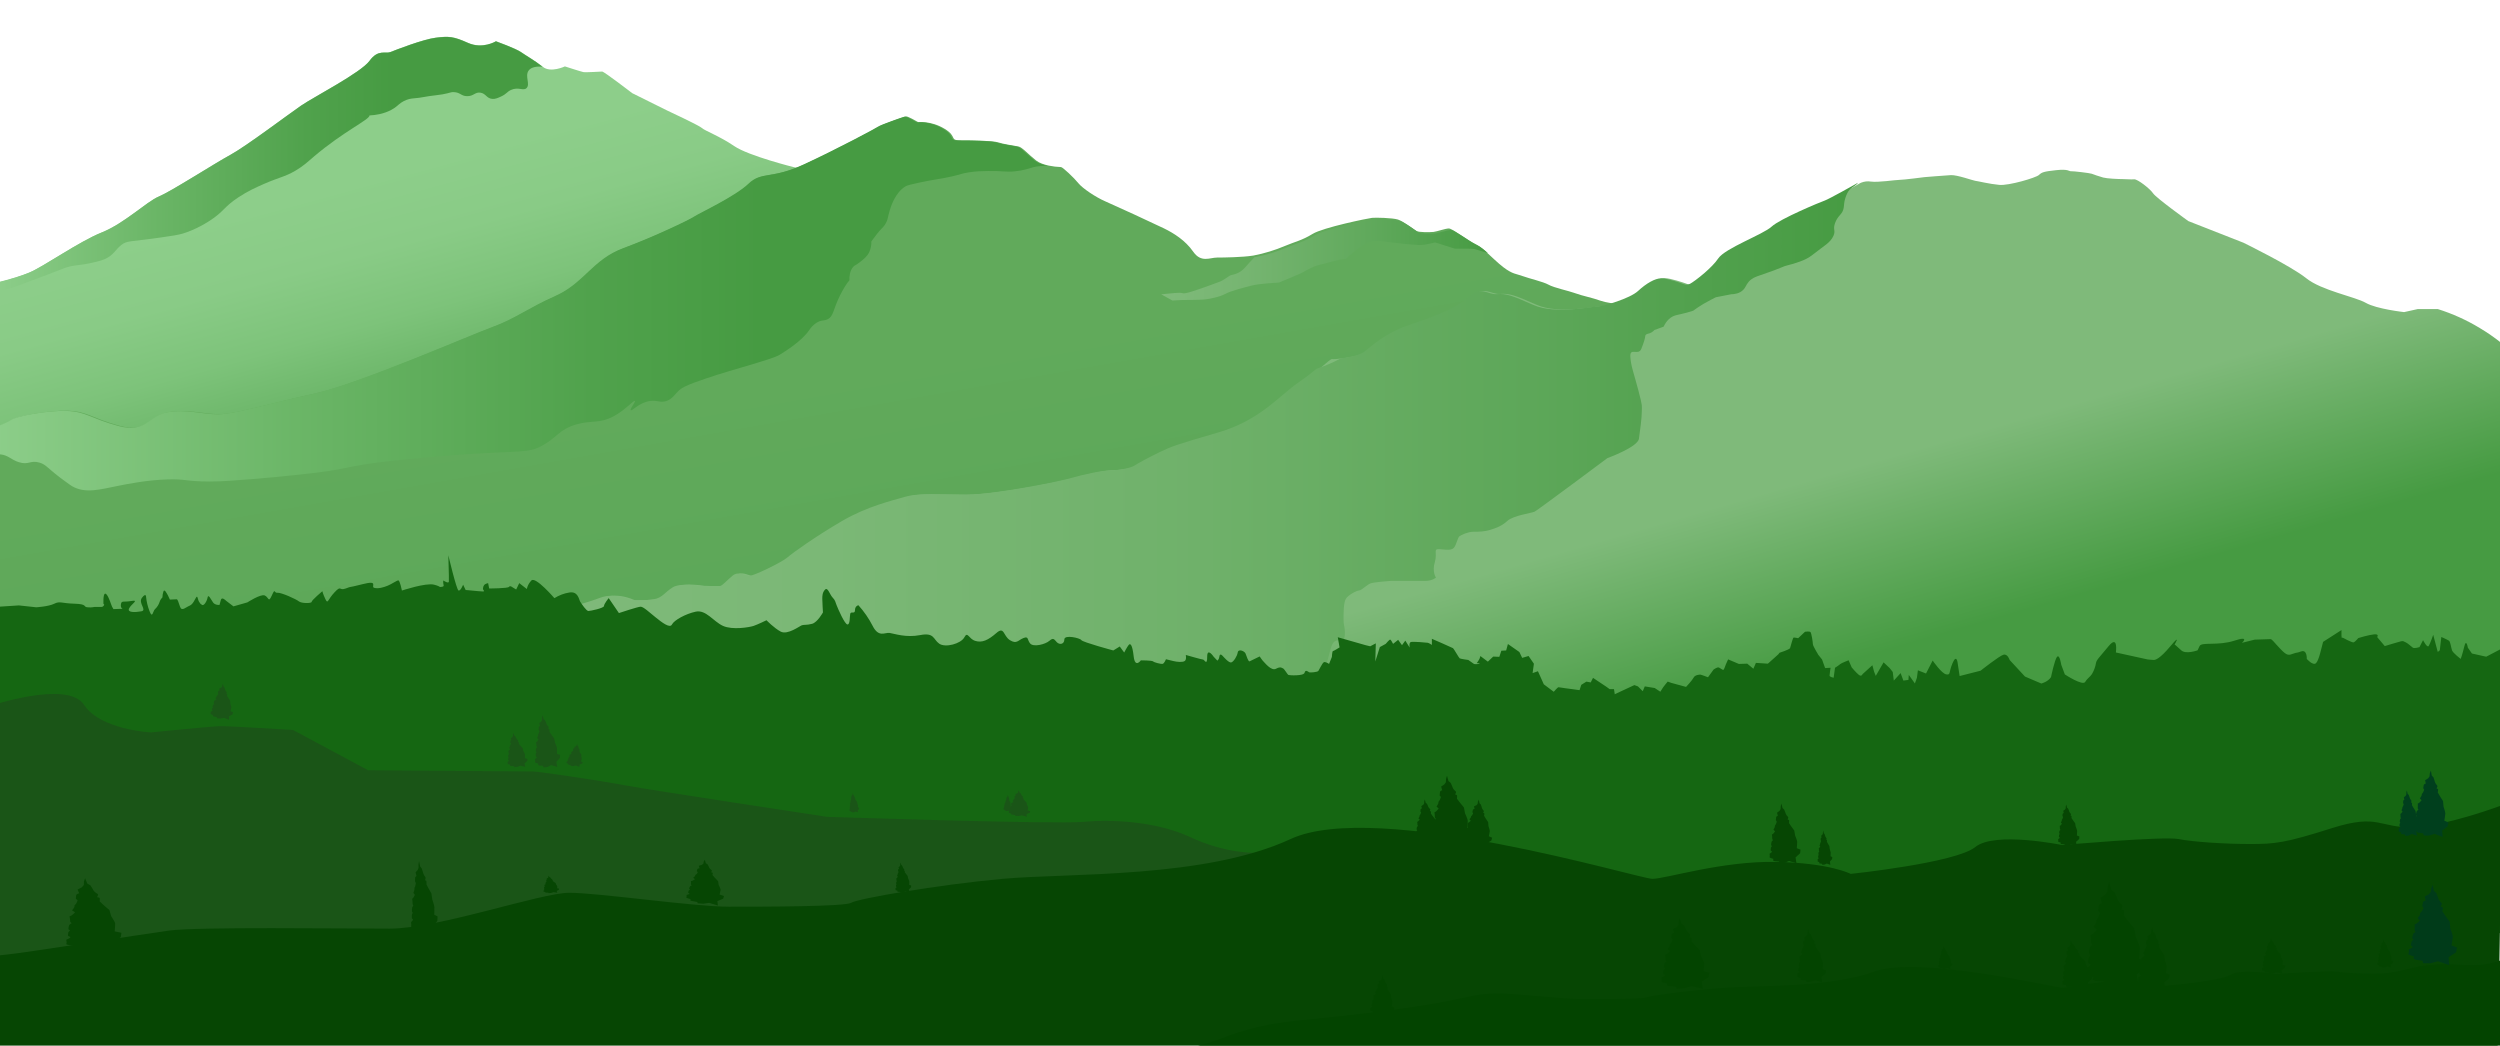
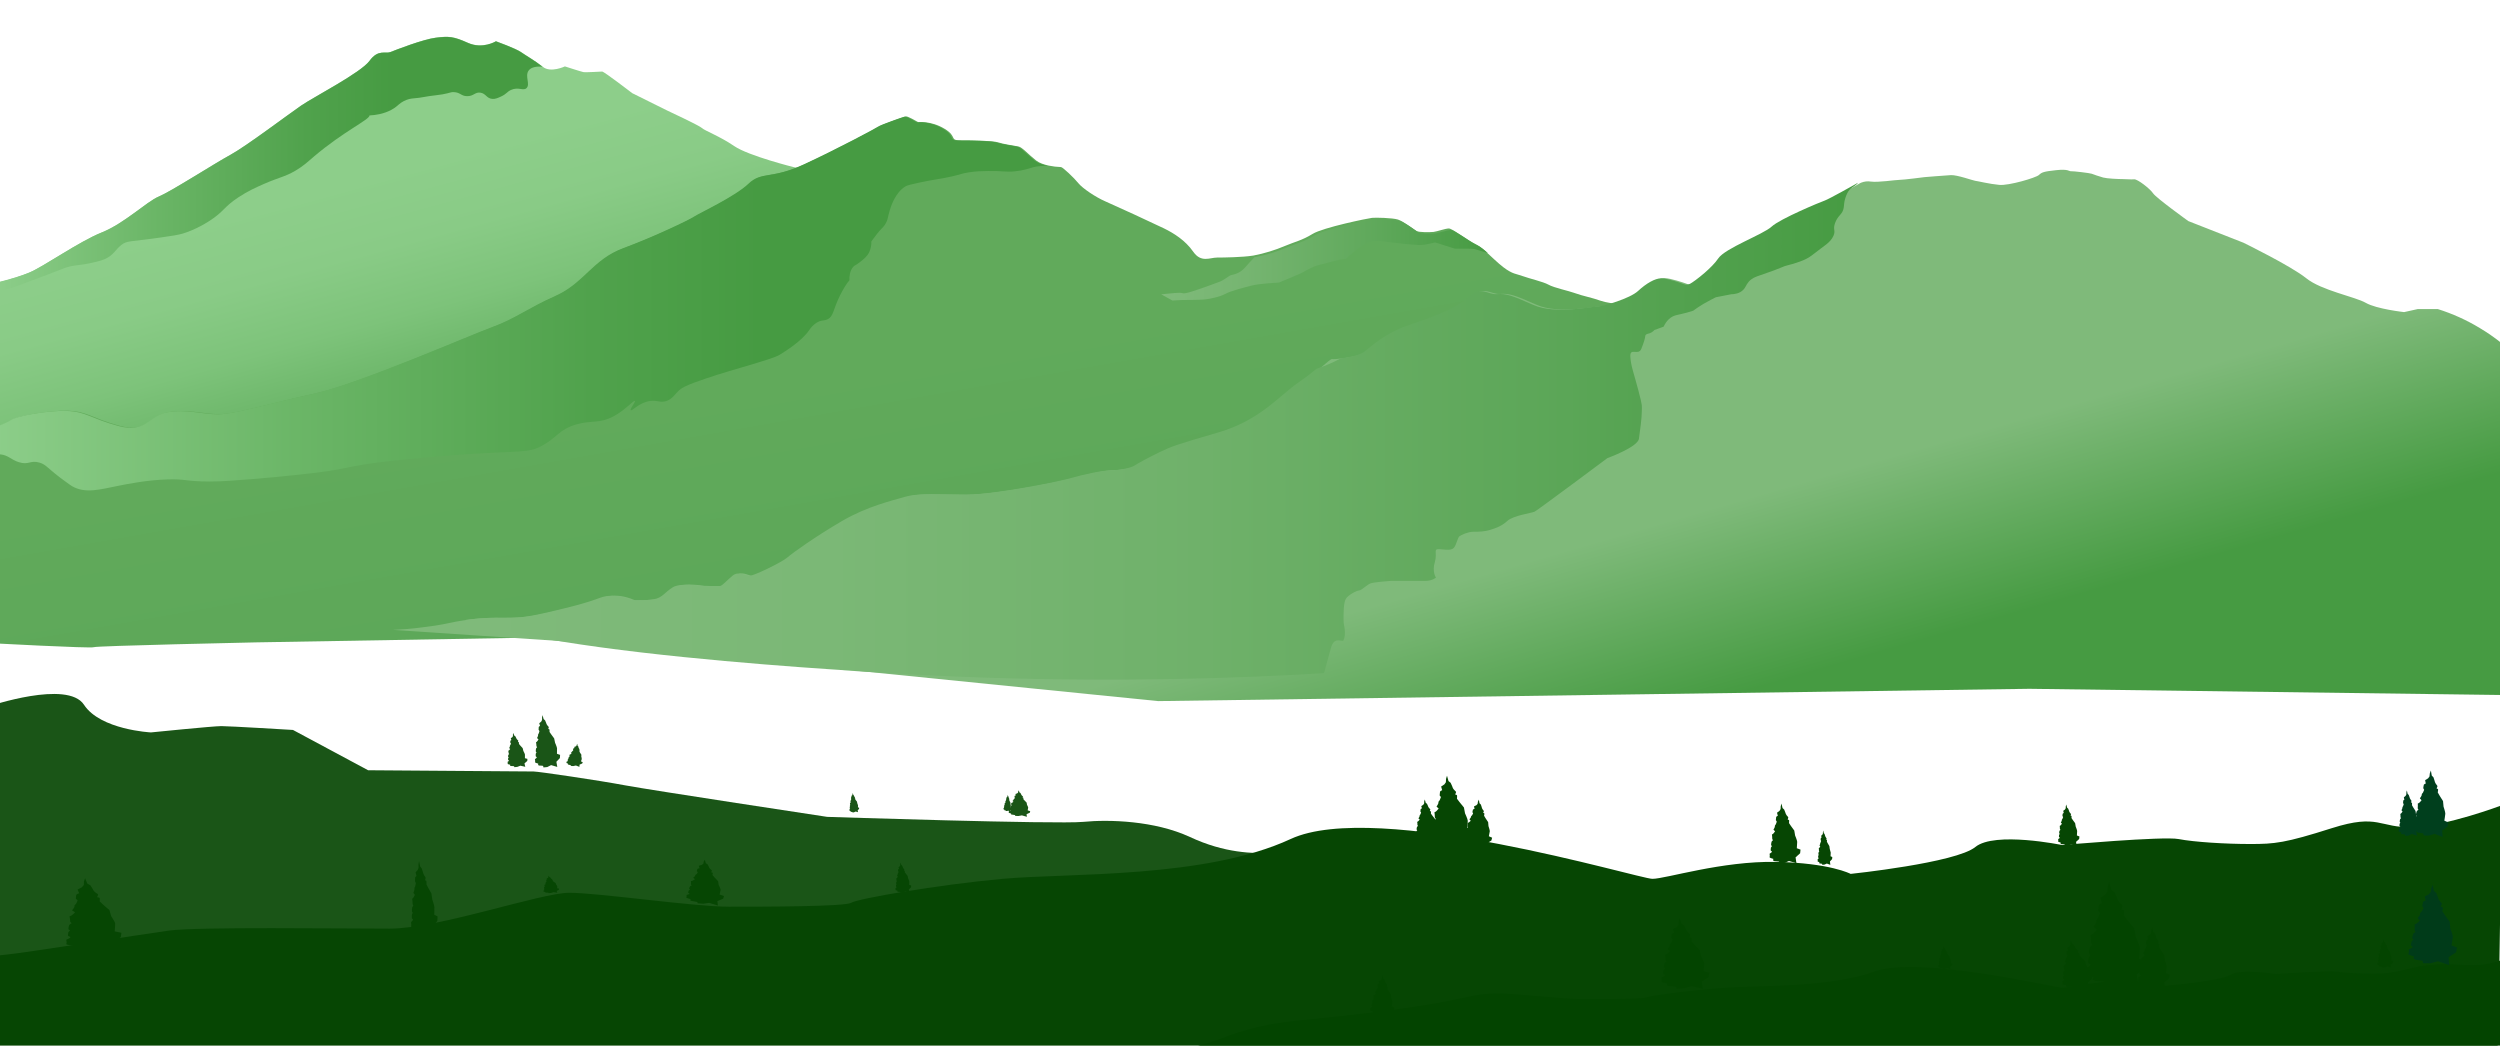
<svg xmlns="http://www.w3.org/2000/svg" version="1.1" id="Layer_1" x="0px" y="0px" viewBox="0 0 3840 1606" style="enable-background:new 0 0 3840 1606;" xml:space="preserve">
  <style type="text/css"> .st0{fill:url(#SVGID_1_);} .st1{fill:url(#SVGID_2_);} .st2{fill:url(#SVGID_3_);} .st3{fill:url(#SVGID_4_);} .st4{fill:#156712;} .st5{fill:#1A5517;} .st6{fill:#064603;} .st7{fill:#034400;} .st8{fill:url(#SVGID_5_);} .st9{fill:url(#SVGID_6_);} .st10{fill:url(#SVGID_7_);} .st11{fill:#003B19;} .st12{fill:#003F1D;} </style>
  <linearGradient id="SVGID_1_" gradientUnits="userSpaceOnUse" x1="6129.875" y1="889.931" x2="6253.041" y2="1339.971" gradientTransform="matrix(-1 0 0 -1 6840.18 1605.276)">
    <stop offset="0" style="stop-color:#469B42" />
    <stop offset="6.000000e-02" style="stop-color:#4EA14A" />
    <stop offset="0.29" style="stop-color:#69B466" />
    <stop offset="0.53" style="stop-color:#7DC37A" />
    <stop offset="0.76" style="stop-color:#89CB86" />
    <stop offset="1" style="stop-color:#8DCE8A" />
  </linearGradient>
  <path class="st0" d="M-16.7,668.6l296-5.3l307.1-44.2l520.1-233.6L1304,275l-84.6-18.2c0,0-69.7-17.4-91.6-32.4 c-21.9-15-45.4-23.7-49.4-27.6c-3.9-3.9-53.3-26.9-53.3-26.9l-54-26.8c0,0-43.1-33.2-46.2-33.2s-25.1,1.6-29,0.8 c-3.9-0.8-28.2-8.7-28.2-8.7s-21.9,10.3-33.7,0.8c-0.2-0.2-0.5-0.4-0.7-0.6c-11.6-9.2-25.3-16.9-33-22.3 c-7.8-5.5-38.4-16.6-38.4-16.6s-20.4,12.6-43.1,2.4s-29.8-10.3-49.4-7.9c-19.6,2.4-61.9,18.9-69.7,22.1c-7.8,3.1-18.8-4.8-32.1,13.5 c-13.3,18.2-85.4,55.3-105,68.7c-19.5,13.4-85.4,63.1-108.9,75.8s-90.9,56.1-109.7,63.9c-18.8,7.8-52.5,41.1-87.7,55.2 s-88.5,52.1-111.2,61.6c-22.7,9.5-61.8,18.1-61.8,18.1" />
  <linearGradient id="SVGID_2_" gradientUnits="userSpaceOnUse" x1="5525.039" y1="518.442" x2="5636.064" y2="1147.55" gradientTransform="matrix(-1 0 0 -1 6840.18 1605.276)">
    <stop offset="0" style="stop-color:#5AA657" />
    <stop offset="0.81" style="stop-color:#61AA5B" />
  </linearGradient>
  <path class="st1" d="M-16.9,660.5v327.3c0,0,157.7,8.4,160.8,6.3c3.1-2.1,248.6-7.4,248.6-7.4l429.3-7.4l278.9,19.2l620.4-28.4 l800.1-499.1c0,0-47.5-3.7-62.1-8.9s-27.7-7.4-39.2-11.6s-32.9-8.4-41.3-13.2c-8.4-4.7-29.8-9.5-39.7-13.2 c-9.9-3.7-15.2-2.6-29.8-13.7c-8.8-6.7-18.2-16.2-26.8-23.9c-5.6-5.1-10.9-9.3-15.5-11.4c-11.5-5.3-36-24.2-41.3-24.2 c-5.2,0-18.3,4.7-23.5,5.3c-5.2,0.5-22.5,1-26.6-1.6c-4.2-2.6-19.9-14.8-28.2-17.4s-34.5-3.2-39.7-2.6c-5.2,0.5-75.2,14.7-91.4,24.7 c-16.2,10-27.7,12.2-42.3,18.4c-15.5,6.6-31.6,11.5-48,14.7l-1.9,0.3c-15.2,2.4-44,2.9-54.5,2.9c-11,0-24.5,8.4-36.6-9 s-29.8-28.4-44.9-35.8s-75.7-35.3-90.3-41.6c-14.6-6.3-35-20-41.3-27.9c-6.3-7.9-24-24.7-26.6-24.7c-6.2-0.2-12.5-0.9-18.6-2.2l0,0 c-7-1.5-14.5-3.9-19.5-7.8c-11.5-8.9-21.4-20.5-27.1-21.6c-5.7-1.1-23.5-3.7-31.3-6.3s-37.6-3.1-56.9-3.1c-19.3,0-4.7-5.3-25.6-17.9 s-40.2-10-40.2-10s-16.2-9.5-18.8-8.9c-2.6,0.5-37.1,12.6-40.7,15.2c-3.6,2.6-62.7,34.2-113.8,57.9c-51.2,23.7-65.3,10.5-85.6,30 c-20.3,19.5-76.8,45.8-83.6,50.5s-61.6,31-108.7,48.4c-47,17.4-60.1,53.7-103.9,73.2c-43.9,19.5-61.1,34.7-97.1,47.9 c-36,13.2-206.8,87.9-274.7,102.6c-67.9,14.7-121.2,31.6-146.2,31.6c-25.1,0-50.1-8.4-78.4-3.1c-28.2,5.3-32.4,32.6-75.2,21 c-42.8-11.6-49.1-22.1-79.4-23.1s-77.3,8.4-84.6,13.7S-16.9,660.5-16.9,660.5z" />
  <linearGradient id="SVGID_3_" gradientUnits="userSpaceOnUse" x1="4411.927" y1="147.918" x2="4577.155" y2="719.133" gradientTransform="matrix(-1 0 0 -1 6840.18 1605.276)">
    <stop offset="0.52" style="stop-color:#469B42" />
    <stop offset="1" style="stop-color:#7FBA7A" />
  </linearGradient>
  <path class="st2" d="M603.5,967.5c44.3,3,88.6,5.9,132.8,8.9c43.4,2.9,86.8,5.8,130.1,8.7l3.9,0.3l451.7,45.5l104.3,10.5l352.7,35.5 l1338-18.9l724.2,9.5c0.1-23.3,0.3-46.6,0.4-69.9c0.8-157,1.4-313.8,0.6-470.7c-10.6-8.4-21.6-16.1-33.2-23 c-20.3-12.3-42-22.1-64.6-29.2h-30.6l-21.1,4.7c0,0-42.3-4.7-58.8-14.2c-16.5-9.5-68.1-18.9-91.6-37.9 c-23.5-18.9-96.4-54.5-96.4-54.5l-84.6-33.2c0,0-49.4-35.5-54.1-42.6c-4.7-7.1-24-22.1-29.2-21.6c-5.2,0.5-10.7-0.3-17.5-0.3 c-6.8,0-24.3-0.8-30-2.4c-5.7-1.6-14.9-4.7-17.5-5.8s-29.2-4.2-32.1-3.9c-2.9,0.3-3.4-3.7-22.7-1.6c-19.3,2.1-21.9,3.2-26.4,7.4 s-46.2,16.6-60.9,15.2c-14.6-1.3-34.4-6.1-37.1-6.3c-2.6-0.2-27.7-9.2-37.1-8.7s-40.7,3.1-40.7,3.1s-32.4,4.2-38.6,4.2 s-32.4,4.2-43.9,2.6c-4.9-0.8-9.9-0.2-14.5,1.6c-1.3,0.5-2.6,1.2-3.8,2c0,0-41.2,23.2-47.5,25.3s-68.4,27.9-81.5,40 c-13.1,12.1-71.5,33.1-82,48.9c-4.7,7.1-13,15.2-21,22.2c-9.8,8.5-19.4,15.3-22.3,16.7c-5.2,2.6-8.4,1-11,0c-2.6-1-24-8.4-33.4-8.4 s-23,7.9-35.5,19.5c-12.5,11.6-53.8,23.7-62.2,23.7c-8.4,0-64.7,12.6-98.2-2.1c-33.4-14.7-41.8-17.9-56.4-16.8 c-14.6,1.1-24-13.7-44.9,5.3s-59.5,31.6-92.9,43.1c-33.4,11.6-55.4,31.6-65.8,40c-6.2,5-23,8.5-36.3,10.3c-9.2,1.3-16.7,1.7-18,1.3 c-1.9-0.6-8.2,5.4-19.5,14.9c-7.1,5.9-16.2,13.2-27.5,20.9c-29.2,20-58.5,57.9-123.3,76.8s-71.7,21.4-89.7,30.1 c-18,8.7-33.7,17.4-39.2,20.9c-5.5,3.6-23.5,7.1-36,7.1s-43.5,6.7-60.7,11.8c-17.2,5.1-118.6,25.8-165,25.8c-46.5,0-71-2.6-90.4,3.1 c-19.3,5.8-57.4,14.2-97.1,37.4s-75.2,48.4-83.6,55.8c-8.4,7.4-52.8,28.9-59,28.4s-16.2-7.9-25.1-0.5s-15.1,14.7-18.8,15.8 s-29.8,0-29.8,0s-31.3-5.3-43.3,2.1s-16.2,16.3-29.2,18.4c-13,2.1-34,1.6-34,1.6c-17.1-7.5-30.3-7.6-39.2-6.3 c-7.5,1.1-9,2.8-26.6,8.4c-11.5,3.7-19.8,5.8-36.6,10c-20,5.1-36.7,8.7-43.3,10c-46.6,9.4-57.7,0.8-109.3,7.8l-4.6,0.6 c-14,2-22.3,3.9-32,5.9c-8.6,1.7-18.2,3.4-33.8,5.2C630.5,966.1,614.4,967,603.5,967.5z" />
  <linearGradient id="SVGID_4_" gradientUnits="userSpaceOnUse" x1="3986.145" y1="942.925" x2="6124.914" y2="942.925" gradientTransform="matrix(-1 0 0 -1 6840.18 1605.276)">
    <stop offset="0" style="stop-color:#469B42" />
    <stop offset="0.21" style="stop-color:#5BA657" />
    <stop offset="0.47" style="stop-color:#6FB16A" />
    <stop offset="0.74" style="stop-color:#7BB876" />
    <stop offset="1" style="stop-color:#7FBA7A" />
  </linearGradient>
  <path class="st3" d="M715.3,952.2c7.1,2.4,14.6,4.7,22.6,7c34.4,9.8,77,18.4,123.6,26c157.1,25.6,360.3,39.3,455.6,45.8 c68.5,4.6,134.3,7.9,197.3,9.9c210.8,6.9,387.8,1,519.3-6.9c3.5-12.9,7.1-25.8,10.6-38.7c5.3-19.4,17.6-7.9,19.4-11.9 c1.8-3.9,2.6-9.9,1.8-16.9s-1.8-6.9-1.8-15.9s0-24.8,3.5-30.7c3.5-6,16.8-12.9,20.3-12.9s12.4-9,17.6-10.9c5.3-2,31.7-3.9,31.7-3.9 h52.9c10.6,0,15.9-5,15.9-5s-6.2-8.9-1.7-23.8c4.4-14.9-3.5-20.8,7.9-19.8c11.5,1,18.5,2,22-3c3.5-5,5.3-14.9,7.9-16.9 s13.2-6.9,21.1-6.9c7.9,0,16.8,0,26.4-3c9.7-3,17.6-5.9,26.4-13.9s37-11.9,41.4-13.9s111.9-82.3,111.9-82.3s46.7-16.9,48.5-29.8 c1.8-12.9,4.4-31.7,4.4-41.7c0-9.9,1.7-5.9-5.3-32.7c-7-26.8-11.4-36.7-12.3-51.6c-0.9-14.9,12.3-1,16.8-11.9 c2.2-5.5,3.5-9.3,4.5-12.5c2.2-7.1,1.1-8,2.5-9.3c2.2-2.1,4.6-1.1,8.9-3.7c1.6-1,3.1-2.2,4.3-3.6l14.1-5.1 c4.5-9.5,10-13.7,14.1-15.8c4.8-2.4,8.4-2.2,21.9-5.9c4-1.1,7.3-2.1,9.4-2.8c5.2-3.9,10.7-7.5,16.3-10.8c8-4.7,18.5-9.9,18.5-9.9 l0,0l23.6-4.6c5.4-0.1,12.6-1.2,18-6.3c4.4-4.1,4.6-8,9-13c5-5.7,11.1-7.7,17.6-9.9c38.8-13.1,31-12.7,45.4-16.2c0,0,18.7-4.6,29-11 c2.1-1.3,3.5-2.3,4.7-3.2c2.3-1.7,4-3,4.6-3.5c12.8-10.5,24-15.7,28.8-26.7c3.8-8.7-1.4-9.2,2.6-20c4.5-12.1,11.6-12.6,13.2-23.4 c0.6-3.8,0.3-7.8,2.4-14.5c0.8-2.5,1.7-4.9,2.9-7.3c4.4-9.2,11.1-9.7,16.7-16.2c-1.3,0.5-2.6,1.2-3.8,2c0,0-41.2,23.2-47.5,25.3 c-6.3,2.1-68.4,27.9-81.5,40s-71.5,33.1-82,48.9c-4.7,7.1-13,15.2-21,22.2c-9.8,8.5-19.4,15.3-22.3,16.7c-5.2,2.6-8.4,1-11,0 c-2.6-1-24-8.4-33.4-8.4c-9.4,0-23,7.9-35.5,19.5c-12.5,11.6-53.8,23.7-62.2,23.7s-64.7,12.6-98.1-2.1 c-33.4-14.7-41.8-17.9-56.4-16.8c-14.6,1.1-24-13.7-44.9,5.3c-20.9,19-59.5,31.6-92.9,43.1c-33.4,11.6-55.4,31.6-65.8,40 c-6.2,5-23,8.5-36.3,10.3c-12,6.4-24.5,11.8-37.5,16.1c-7.1,5.9-16.2,13.2-27.5,20.9c-29.2,20-58.5,57.9-123.3,76.8 s-71.7,21.4-89.7,30.1c-18,8.7-33.7,17.4-39.2,20.9c-5.5,3.6-23.5,7.1-36,7.1s-43.5,6.7-60.7,11.8c-17.2,5.1-118.6,25.8-165,25.8 c-46.5,0-71-2.6-90.4,3.1c-19.3,5.8-57.4,14.2-97.1,37.4s-75.2,48.4-83.6,55.8c-8.4,7.4-52.8,28.9-59,28.4s-16.2-7.9-25.1-0.5 s-15.1,14.7-18.8,15.8s-29.8,0-29.8,0s-31.3-5.3-43.3,2.1c-12,7.4-16.2,16.3-29.2,18.4c-13,2.1-34,1.6-34,1.6 c-17.1-7.5-30.3-7.6-39.2-6.3c-7.5,1.1-9,2.8-26.6,8.4c-11.5,3.7-19.8,5.8-36.6,10c-20,5.1-36.7,8.7-43.3,10 C778,953.8,766.9,945.1,715.3,952.2z" />
-   <path class="st4" d="M3841.5,996.8l-22.7,11.9l-21.9-4.9l-6.3-9c0,0-2.4-14.8-5.5-1.6c-3.1,13.1-5.5,18.9-5.5,18.9 s-11.8-9-13.3-13.2s-2.4-13.2-4.7-14.8c-2.4-1.6-11.7-5.7-11.7-5.7l-2.4,20.5l-3.1,2.5l-7-26.3c0,0-4.7,13.9-7,17.2 c-2.3,3.3-8.6-9-8.6-9l-5.5,10.7c0,0-7.8,2.5-10.2,0.8c-2.4-1.7-8.6-7.4-11-8.2c-2.4-0.8-3.1-2.5-7-1.6s-25.1,7.4-25.1,7.4 l-11.7-13.9c0,0,3.9-4.9-4.7-4.1c-8.6,0.8-24.3,5.7-24.3,5.7s-4.7,5.7-7,6.6c-2.3,0.8-17.2-7.4-17.2-7.4s-1.6,2.5-1.6-3.3v-8.2 l-28.2,18.1c-2.4,8.2-6.3,28.7-11,32.8c-4.7,4.1-14.1-6.6-14.1-6.6s0.8-14.8-8.6-11.5c-9.4,3.3-4.7,0.8-11.8,3.3s-9.4,4.1-19.6-6.6 c-10.2-10.6-13.3-15.6-15.7-15.6s-24.3,0.8-24.3,0.8l-19.6,4.9c0,0,13.3-11.5-11.7-3.3c-25.1,8.2-50.1,1.6-53.3,8.2l-3.1,6.6 c0,0-18,6.6-25.1,0s-10.2-9-10.2-9s11-18.1-6.3,2.5c-17.2,20.5-23.5,21.3-25.8,21.3s-9.4-0.8-9.4-0.8l-48.7-10.7 c0,0,3.9-27.9-11-9.9c-14.9,18-18.8,21.3-19.6,26.3c-0.9,5.5-2.8,10.8-5.5,15.6c-3.1,5.7-7,6.6-11,13.2 c-3.9,6.6-31.3-11.5-31.3-11.5l-5.5-14.8c0,0-2.4-16.4-6.3-12.3c-3.9,4.1-9.4,31.2-9.4,31.2c-4.7,7.4-14.9,9.9-14.9,9.9l-25.1-10.7 l-23.5-25.4c0,0-3.1-9.8-9.4-8.2s-35.3,24.6-35.3,24.6l-32.2,8.2l-3.1-20.5c0,0-1.6-13.9-7.8,0.8c-6.3,14.8-2.4,18-9.4,17.2 c-7.1-0.8-21.1-21.3-21.1-21.3l-10.2,19.9l-12.5-4.9l-1.5,11.5l-3.1,8.7l-9.4-13.2l-0.5,7.7l-7.8,1.1l-4.2-11.5l-10.5,11.5 l-1.6-13.2l-4.7-6l-9.4-8.8l-12,20.8l-2.6-6.6l-2.6-9.8l-15.1,13.7c0,0-1.6,4.4-5.7,1.1c-4.2-3.3-11-11.5-11-11.5l-4.7-10.9 c0,0-11.5,4.4-13.1,6c-1.6,1.6-7.8,5.5-7.8,5.5l-2.1,15.3c0,0-6.3-1.1-6.3-3.3s1.6-12,1.6-12l-8.4,0.5l-4.7-13.2l-5.7-7.1 c0,0-8.4-13.7-8.4-16.4c0-2.7-2.1-17-3.7-18.6c-1.6-1.6-8.4-0.5-8.4-0.5l-10.5,9.9c-2.2-0.5-4.5-0.9-6.8-1.1 c-1.6,0-4.7,14.2-5.7,16.4c-1,2.2-16.2,7.1-16.2,7.1l-1.6,2.2l-16.2,14.5l-18.4-1.2l-3.9,9l-9.4-7.8l-12.9,0.4l-16.5-7l-3.5,7.8 c0,0-2.4,7-3.5,8.2c-1.2,1.2-6.3-4.1-8.6-3.7c-2.4,0.4-6.7,3.3-6.7,3.3l-8.6,11.9c0,0-10.6-4.1-11.8-4.1c-1.2,0-8.2,0.4-10.2,4.5 s-11.7,14.4-11.7,14.4l-22.7-6.2l-5.5-2c0,0-7.8,9.4-8.2,10.7c-0.9,1.7-2,3.4-3.1,4.9l-8.6-5.7l-15.3-2.5l-3.1,7.4l-7.4-7.4l-5.5-2 l-30.1,14l-1.2-7.8h-6.7l-5.1-3.7l-20.4-13.6l-3.5,7l-6.7-1.2l-7.8,4.9l-2.7,8.2l-11.4-1.6c0,0-19.6-2.5-20.8-2.9 c-1.2-0.4-7.4,7-7.4,7l-15.3-11.5l-9-20.1l-8.2,2.9l2-14.4l-8.2-11.9l-9.8,2.9l-4.3-9l-17.6-12.3l-2.7,9.9l-7.4,0.4l-3.1,9.4 l-9.4-0.4l-8.2,7.8l-2.7-2l-8.2-6.2c0,0-0.8-1.2-1.2,1.6c-0.4,2.9-5.1,9-5.1,9h5.1l-2.7,1.2c0,0-5.5,0.8-7-0.4 c-1.6-1.2-8.2-5.8-8.2-5.8s-12.1-1.6-13.3-2.5c-1.2-0.8-9-14.8-10.2-15.6c-1.1-0.8-32.5-14.4-32.5-14.4v9.4c0,0-4.3-2.9-6.3-3.3 c-2-0.4-22.3-2-25.8-1.2c-3.5,0.8-2,8.6-2,8.6l-6.7-10.7l-5.1,7l-5.9-8.2l-7.8,6.2c0,0-3.1-6.2-4.3-6.6c-1.2-0.4-7,6.6-7,6.6l-9,4.9 l-7,22.2l0.8-27.9l-8.6,4.5l-6.7-1.6l-43.1-12.3l2.7,15.6c0,0-9,5.7-10.2,5.7c-1.1,0-1.6,9-1.6,9l-4.3,10.7c0,0-5.9-4.1-8.2-2.5 c-2.4,1.6-6.7,11.1-8.2,13.2c-1.6,2.1-13.3,2.9-14.5,2s-5.5-4.5-6.7,0.8c-1.2,5.3-23.9,4.1-25.1,3.3c-1.2-0.8-6.3-9.4-7.8-9.8 c-1.6-0.4-3.5-3.7-11,0.4c-7.4,4.1-18-10.3-19.2-11.1c-1.2-0.8-5.9-7.8-5.9-7.8s-13.3,6.4-15.4,7.5c-2.1,1.1-4.7-8.2-6.3-12 s-11-7.7-12-1.6c-1,6-6.3,14.2-9.9,15.3c-3.6,1.1-11.5-8.2-13.6-10.4c-2.1-2.2-4.2-2.7-4.7,1.6c-0.5,4.4-3.1,6-3.1,6l-5.7-6 c0,0-9.9-14.8-9.9,0s-4.2,4.4-6.3,4.4c-2.1,0-26.6-7.1-26.6-7.1s1.6,7.1-1.6,9.3c-3.1,2.2-11.5,1.6-17.8,0s-11-2.7-11-2.7 s-2.6,6.6-5.2,7.1c-2.6,0.5-13.1-2.2-14.6-3.8c-1.6-1.6-18.8-1.6-18.8-1.6s-8.9,12.6-11-6c-2.1-18.6-5.2-20.8-7.8-17.5 c-2.6,3.3-6.8,11.5-6.8,11.5l-6.8-9.3l-9.9,6.1c0,0-47-12.6-49.1-15.9c-2.1-3.3-26.1-8.7-26.1-1.1s-7.3,8.7-11.5,4.4 c-4.2-4.4-5.2-7.7-11.5-2.2s-24,9.8-29.2,4.4c-5.2-5.5-2.1-12-10.5-8.7c-8.4,3.3-10.4,9.8-20.9,3.3c-10.5-6.6-8.4-21.9-20.9-10.9 c-12.5,10.9-21.9,15.3-32.4,12c-10.4-3.3-11.5-15.3-16.7-5.5c-5.2,9.9-29.2,16.4-38.6,9.8c-9.4-6.6-7.3-17.5-29.2-13.2 s-39.7-2.2-47-3.3c-7.3-1.1-16.7,7.7-26.1-10.9c-5.9-11.5-13.3-22.2-21.9-31.7c0,0-5.2,1.1-5.2,7.7c0,6.6-6.3,1.1-7.3,5.5 c-1,4.4,0,16.4-4.2,16.4s-14.6-24.1-16.7-29.5c-2.1-5.5-2.1-7.7-6.3-12c-4.2-4.4-7.3-16.4-11.5-12c-4.2,4.4-4.2,9.9-4.2,14.2 s1,20.8,1,20.8s-8.4,15.3-16.7,17.5c-8.4,2.2-12.5,1.1-15.7,2.2s-21.9,15.3-32.4,9.8c-10.4-5.5-21.9-17.5-21.9-17.5 s-13.6,6.6-19.8,8.7s-32.4,6.6-47,0s-26.1-25.2-41.8-21.9c-15.6,3.3-33.4,13.2-36.6,19.7c-3.1,6.5-15.7-3.3-25.1-10.9 s-18.8-16.4-23-16.4s-33.4,9.8-33.4,9.8l-15.7-23c0,0-7.2,8.8-7.2,12.1c0,3.3-20.9,7.7-24,7.7s-10.4-10.9-12.5-14.2 s-3.1-16.4-16.7-14.2c-8.2,1.3-16,4.3-23,8.7c0,0-29-33.7-35.3-27.2c-6.3,6.6-7,13.2-7,13.2l-11.7-9.1l-4.7,9.8l-5.5-3.3 c0,0-3.9-3.3-5.5-0.8s-30.5,2.5-30.5,2.5l-1.6-8.2c0,0-4.7,0.8-6.3,3.3s-0.8,1.6-1.6,4.9c-0.8,3.3,7.8,5.8-7.8,4.1 c-15.7-1.6-18.8-1.7-18.8-1.7l-3.9-8.2c0,0-3.9,9.9-7,9c-3.1-0.8-15.7-54.2-15.7-54.2s0.8,25.4,0.8,30.4v9.9c0,4.1-8.6-1.6-8.6-1.6 c-0.8,7.4,3.1,9-2.4,9.8s0.8,0-11.7-3.3c-12.5-3.3-49.4,9-49.4,9s-3.1-15.6-5.5-15.6c-2.4,0-10.2,5.7-16.5,8.2 c-6.3,2.5-14.1,4.9-20.4,3.3c-6.3-1.6,7.8-12.3-18-5.7s-14.9,2.5-25.8,6.6s-6.3-5.7-17.2,5.8s-10.2,18.9-14.1,10.7 c-3.9-8.2-4.7-12.3-4.7-12.3s-16.5,13.9-16.5,16.4s-15.7,2.5-19.6-0.8c-3.9-3.3-27.4-13.9-32.9-13.2c-5.5,0.8-3.1-8.2-8.6,4.1 s-4.7,2.5-11,0c-6.3-2.5-26.6,10.7-26.6,10.7l-21.4,6.1l-11.5-8.8c0,0-6.3-6.6-7.8-1.1c-1.6,5.5-2.1,7.7-2.1,7.7s-6.8,0.6-9.9-3.8 c-3.1-4.4-7.3-13.7-8.4-7.7c-1,6-5.7,13.2-8.4,11.5s-2.6-1.6-4.7-4.9c-2.1-3.3-2.1-9.8-4.2-7.1s-4.7,10.9-10.4,13.2 c-5.7,2.2-12,9.3-14.6,1.6c-2.6-7.7-3.7-11.5-5.2-11.5c-1.6,0-10.4,0.5-10.4,0.5c-0.9-2.2-2-4.4-3.1-6.6c-1.6-2.7-5.2-10.4-6.8-6 c-1,3-1.5,6.1-1.6,9.3c-1.9,1.8-3.4,4-4.2,6.6c-1.4,4.4-3.9,8.4-7.3,11.5c-3.1,2.7-3.7,15.3-8.4,2.7c-2.7-7-4.5-14.4-5.2-21.9 c0,0,0-6.6-6.3,1.6c-6.3,8.2,8.4,19.1-1,20.8s-21.9,2.2-18.8-4.4c3.1-6.6,16.2-13.7,3.7-11.5c-12.5,2.2-15.1-1.1-16.2,4.9 c-1,6,2.6,7.1,2.6,7.1l-14.1,0.5c-1.6-2.3-2.8-4.9-3.7-7.7c-1.6-4.9-6.3-17.5-9.4-15.9c-3.1,1.6-2.2,15.9-2.2,15.9s2.1,0,0.5,2.2 c-1.6,2.2-2.6,2.2-5.7,2.2H145c-1.6,0-3.1,1.1-10.5,0.5c-7.3-0.5,0.5-4.9-19.8-5.5c-20.4-0.5-22.5-4.4-31.3,0 c-8.9,4.4-27.7,5.5-27.7,5.5L29,929.9l-45.7,3v277.5c1283,75.4,2575.6,147.6,3858.6,223L3841.5,996.8z" />
  <path class="st5" d="M-16.7,1084.8c0,0,120.5-40.9,145.7-2.3s102.8,42.5,102.8,42.5s95.6-9.7,108.2-9.7c12.6,0,110,5.9,110,5.9 l115.4,61.9c0,0,247.1,1.9,254.2,1.9s99.2,13.5,140.7,21.3c41.5,7.7,310.2,48.4,310.2,48.4s353.4,11.6,393.1,7.7 c39.7-3.9,110-1.9,164.1,23.2c54.1,25.2,95.6,25.1,128,25.1s185.7,19.4,185.7,19.4l111.8,19.4l-506.7,61.9 c0,0-564.4,48.4-595.1,48.4c-30.6,0-292.1-5.8-324.6,5.8s-248.9,44.5-304.8,52.2c-55.9,7.7-538.9,26.7-538.9,26.7V1084.8z" />
  <path class="st6" d="M3842,1237.2c0,0-84.4,31.8-136.1,33.3c-51.8,1.5-51.8-21.4-124,1.5c-72.2,23-87.9,24.4-125.6,24.4 s-86.3-3-109.9-7.6c-23.5-4.6-178.9,9.2-178.9,9.2s-103.6-21.4-133.4,3s-191.5,41.3-191.5,41.3s-31.4-16.8-114.6-18.4 s-169.5,26-189.9,26c-20.4,0-423.7-122.4-555.6-61.2c-131.8,61.2-342.1,52-442.6,61.2c-100.4,9.2-222.9,30.6-232.3,36.7 c-9.4,6.1-135,6.1-188.3,6.1s-200.9-21.4-244.8-21.4s-200.9,55.1-276.2,55.1s-295.1-3-339,3c-43.9,6.1-223,34.4-248,36.7 c-24.1,2.2-28.1,4.2-28.1,4.2v154.9l3852.8-2C3836.2,1623.4,3842,1365.5,3842,1237.2z" />
  <path class="st7" d="M3841.9,1626c-0.3-51.7,0.5-99.6,0.3-151.3c-25.4,9.7-46.7,7.6-61,7.3c-10.9-0.3-21.2-1.9-39.9-0.6 c-13.8,1-24.9,2.7-30.7,4.1c-37.5,9.3-45.7,10-65.3,10s-44.9-1.2-57.1-3.1c-12.2-1.9-93,3.7-93,3.7s-53.9-8.7-69.3,1.2 s-99.6,16.8-99.6,16.8s-16.3-6.8-59.6-7.5s-88.1,10.6-98.8,10.6s-220.4-49.8-288.9-24.9s-177.9,21.2-230.1,24.9 s-115.9,12.4-120.8,14.9c-4.9,2.5-70.2,2.5-97.9,2.5s-104.5-8.7-127.3-8.7c-45,0-44.3,8.2-143.6,22.4 c-46.2,6.6-88.9,11.2-106.9,13.2c-65,7-92.2,7.9-136.2,20c-26.4,7.3-29.8,10.5-56,18.9c-34.2,10.9-90.3,21.8-156.3,25.3" />
  <g>
    <linearGradient id="SVGID_5_" gradientUnits="userSpaceOnUse" x1="5231.101" y1="1139.199" x2="6859.369" y2="1139.199" gradientTransform="matrix(-1 0 0 -1 6840.18 1605.276)">
      <stop offset="0.27" style="stop-color:#469B42" />
      <stop offset="0.43" style="stop-color:#50A24C" />
      <stop offset="0.71" style="stop-color:#6BB667" />
      <stop offset="1" style="stop-color:#8DCE8A" />
    </linearGradient>
    <path class="st8" d="M17.6,644.8c-7.3,5.3-36.5,15.8-36.5,15.8l-0.3,40.5c6.4-2.8,13.4-3.9,20.4-3.1c11.8,1.4,15.4,7.9,27.4,11.8 c15.8,5.1,17.6-3.5,32.2,0.8c11,3.3,11.4,8.7,39.9,29.2c5.8,4.2,8.7,6.3,10.2,7.1c20.3,11.6,42.6,4.9,71.3-0.8 c15.6-3.1,43.9-8.7,74.7-9.7c28.7-1,27.1,3.1,64.8,3.2c19.8,0,37.2-1.4,72.1-4.2c23.3-1.9,41.1-3.8,55.4-5.3 c25.6-2.7,38.4-4.1,53.3-6.3c27-4.1,31.3-6.2,57.4-10.5c7.3-1.2,21.7-3.4,60.6-7.4c22.2-2.2,47.7-4.8,84.6-7.4 c97.8-6.8,106.4-1.9,129-14.7c22.6-12.9,25.1-24.1,50.1-31.6c24.1-7.2,35.9-1,58-12.6c18.3-9.7,31.2-25.3,32.9-23.7 c1.4,1.3-8,12.3-6.3,14.2c2,2,12.4-11.8,29.8-14.2c11.5-1.6,15.3,3.3,25.1,0c8.4-2.9,11.7-8.6,17.2-14.2 c5.7-5.9,12.1-9.8,43.9-20.5c24.9-8.4,40-12.4,56.4-17.4c33.2-9.9,49.9-14.9,56.4-18.9c8.1-5,33.9-20.9,45.4-37.9 c2.8-4.4,6.6-8.2,11-11.1c7.5-4.8,11.4-2.7,17.2-5.5c9.5-4.7,7.9-14.4,19.3-37.1c4.6-9.2,10.8-19.4,14.2-22.7 c-0.3-6.2,0.7-14.7,5.6-20.5c2.7-3.1,3.5-1.9,10.4-7.4c6.4-5,11.5-9,14.6-15.8c2.3-5.1,3.3-10.6,3.1-16.1c1.7-2.1,4.7-6.5,8.9-11.8 c6.9-8.7,8.3-8.6,11.5-13.2c5.3-7.6,4.7-12.5,7.8-22.6c1.9-6.1,8.3-27.1,24-36.8c3.1-1.9,9-3.2,20.9-5.8 c25.7-5.6,30.9-5.1,50.1-9.5c14.8-3.4,15.4-4.6,26.1-6.3c11.3-1.8,20-2,29.8-2.1c23-0.4,27,1.9,41.2,0.5 c13.2-1.3,21.8-4.4,28.2-6.3c5.2-1.5,13.2-2.1,22.1-2.2c-7-1.5-14.5-3.9-19.5-7.8c-11.5-8.9-21.4-20.5-27.1-21.6 c-5.7-1.1-23.5-3.7-31.3-6.3s-37.6-3.1-56.9-3.1s-4.7-5.3-25.6-17.9s-40.2-10-40.2-10s-16.2-9.5-18.8-8.9 c-2.6,0.5-37.1,12.7-40.7,15.3c-3.6,2.6-62.7,34.2-113.8,57.9s-65.3,10.5-85.6,30c-20.3,19.5-76.8,45.8-83.6,50.5 s-61.6,31-108.7,48.4c-47,17.4-60.1,53.7-103.9,73.2s-61.1,34.7-97.1,47.9S549.3,590,481.4,604.8c-67.9,14.7-121.2,31.6-146.2,31.6 c-25.1,0-50.1-8.4-78.4-3.1c-28.2,5.3-32.4,32.6-75.2,21c-42.8-11.6-49.1-22.1-79.4-23.1S24.9,639.5,17.6,644.8z" />
  </g>
  <g>
    <linearGradient id="SVGID_6_" gradientUnits="userSpaceOnUse" x1="6006.968" y1="1353.216" x2="6848.345" y2="1353.216" gradientTransform="matrix(-1 0 0 -1 6840.18 1605.276)">
      <stop offset="0.27" style="stop-color:#469B42" />
      <stop offset="0.43" style="stop-color:#50A24C" />
      <stop offset="0.71" style="stop-color:#6BB667" />
      <stop offset="1" style="stop-color:#8DCE8A" />
    </linearGradient>
    <path class="st9" d="M-8.2,447.4c9.9-1.1,19.1-2.8,26.4-5.2c3.6-1.2,26.2-9.3,54.6-20.3c12.2-4.7,19.9-7.8,26-10 c5.5-2,11.2-3.4,17-4.1c9.5-1,19-2.6,28.3-4.8c7.6-1.8,11.9-2.9,16.8-5c13.8-6.1,16-14.3,25.4-21.7c8.9-7.1,13.3-4.6,61.8-11.7 c16.8-2.4,25.3-3.7,32.5-5.8c4.6-1.4,20.9-6.5,41-19.4c23.1-14.9,21.2-20.8,44.4-36.2c14.7-9.8,27.7-15.5,39-20.5 c23.5-10.4,31.8-10.7,48.4-20.3c12.3-7.2,18.8-13.4,28.5-21.7c46.2-39.3,85.8-56.9,85.7-63.4c9.5-0.4,21.9-2.4,33.4-8.5 c8.3-4.4,10.1-7.7,15.2-11.1c2.5-1.7,5.2-3.1,8-4.2c6.3-2.5,9.8-2.1,19.6-3.3c6.6-0.8,4.6-1,15.7-2.6c12.2-1.8,12.4-1.3,20.2-2.7 c12.7-2.3,12.4-3.7,17.5-3.4c10,0.5,10.7,5.8,19.7,6.2c10.7,0.5,12.7-6.9,21.4-5.3c8.3,1.5,9,8.7,17.8,9.5 c4.7,0.4,8.4-1.3,13.6-3.7c8.8-4.1,8.9-7.2,15.1-10c11.6-5.3,19,2,24-2.9c6-5.9-2.9-18.4,3.1-26.8c4.3-6.1,13.8-6.6,21.2-6.1 c-11.6-9.2-25.3-16.9-33-22.3c-7.8-5.5-38.4-16.6-38.4-16.6s-20.4,12.6-43.1,2.4S689,55.6,669.4,58c-19.6,2.4-61.9,18.9-69.7,22 c-7.8,3.1-18.8-4.8-32.1,13.5c-13.3,18.2-85.4,55.3-105,68.7c-19.5,13.4-85.4,63.1-108.9,75.8s-90.9,56.1-109.7,63.9 c-18.8,7.8-52.5,41.1-87.7,55.2s-88.5,52.1-111.2,61.6c-22.7,9.5-53.3,16.6-53.3,16.6L-8.2,447.4z" />
  </g>
  <g>
    <linearGradient id="SVGID_7_" gradientUnits="userSpaceOnUse" x1="4554.881" y1="1206.185" x2="5056.569" y2="1206.185" gradientTransform="matrix(-1 0 0 -1 6840.18 1605.276)">
      <stop offset="0" style="stop-color:#469B42" />
      <stop offset="0.33" style="stop-color:#5EA85A" />
      <stop offset="0.74" style="stop-color:#76B571" />
      <stop offset="1" style="stop-color:#7FBA7A" />
    </linearGradient>
    <path class="st10" d="M1783.6,452.1l17.2,9.5l14.9-0.8c0,0,26.7,0,34.5-0.8c7.8-0.8,23.5-3.9,32.1-8.7c8.6-4.7,28.2-9.5,40-12.6 c11.7-3.2,42.3-4.7,42.3-4.7l33.7-14.2c0,0,14.1-7.9,19.6-10.2c5.5-2.4,41.5-11.1,41.5-11.1l7.8-0.8c0,0,25.8-24.5,39.2-26.9 c8.1-1.4,16.3-1.1,24.3,0.8l27.4,3.2c0,0,19.6,1.6,21.9,1.6c4.5,0,9-0.5,13.3-1.6c7-1.6,11-2.4,11-2.4s18,5.5,25.1,7.9 c7,2.4,4.7,1.6,19.6,1.6c14.9,0,16.5,0.8,16.5,0.8l19.9,6.1c-5.6-5.1-10.9-9.3-15.5-11.4c-11.5-5.3-36-24.2-41.3-24.2 c-5.2,0-18.3,4.7-23.5,5.3c-5.2,0.5-22.5,1-26.6-1.6c-4.2-2.6-19.9-14.8-28.2-17.4c-8.4-2.6-34.5-3.2-39.7-2.6 c-5.2,0.5-75.2,14.7-91.4,24.7c-16.2,10-27.7,12.2-42.3,18.4c-15.5,6.6-31.6,11.5-48,14.7l-1.9,0.3c-5.2,5.3-10,10.5-13.3,14.4 c-11,13.4-21.9,11.8-25.1,14.2c-3.2,2.3-11.7,7.9-14.1,8.7c-2.3,0.8-25.1,9.5-42.3,15s-14.1,2.4-20.4,2.4 C1805.5,449.7,1783.6,452.1,1783.6,452.1z" />
  </g>
  <path class="st7" d="M3262.2,1506.4l22.2,6l-2.5-15.6l13.6-10.8l1.2-9.6l-11.1-3.6c0,0,1.2-13.2,1.2-16.8c0-3.6-6.2-16.8-6.2-16.8 l-2.5-13.2l-9.9-12l-5.9-7.8c0,0,0.3-3,0.3-4.2c0-1.2,0.3-3.9-1.2-4.2c-1.1-0.2-2.1-0.5-3.1-0.9l1.9-5.1c0,0-0.6-2.4-1.9-3 c-1.2-0.6-5.5-6-5.5-6.9s-1.5-3.9-1.5-3.9l-3.4-7.5l-4.9-3.9l-3.4-12l-2.2,7.2l-0.3,7.5l-3.4,4.8l-7.4,4.8c0.5,1.4,0.9,2.8,1.2,4.2 c0.3,1.3,0.7,2.7,1.2,3.9c0,0-4.6,2.1-4.9,3.3c-0.3,1.2-0.9,8.4-0.9,8.4s2.8,3,2.8,3.9c0,0.9-2.2,4.8-2.5,6.3s-3.7,3.3-3.1,5.7 s-4.3,9-4.3,9l4.9,4.5c-1,1.4-2.1,2.7-3.4,3.9c-1,0.8-1.9,1.7-2.8,2.7l-3.4,1.8l0.6,4.8l0.3,6.9l2.2,3.3c0,0-3.1,1.8-4,3.6 c-0.9,1.8-1.9,8.4-1.5,9.3c0.3,0.9,2.5,2.4,2.5,2.4l-3.1,4.2l-0.6,5.1c0,0-0.3,2.1,0.3,3c0.6,0.9,3.4,1.5,3.4,3s-7.1,5.1-7.1,5.1 l0.6,5.1c-0.3,1.5-0.5,3-0.6,4.5c0,1.2,11.1,3.9,11.1,3.9l-0.6,4.5c0,0,2.8,1.2,3.7,1.5c0.9,0.3,14.2,0.6,14.2,1.5 c0.3,1.5,0.7,3,1.2,4.5l13.9-0.9L3262.2,1506.4z" />
  <path class="st6" d="M2747.9,1322.4l11.4,3.5l-1.3-9l7-6.3l0.6-5.6l-5.7-2.1c0,0,0.6-7.7,0.6-9.8c0-2.1-3.2-9.7-3.2-9.7l-1.3-7.7 l-5.1-7l-3-4.5c0,0,0.2-1.7,0.2-2.4c0-0.7,0.2-2.3-0.6-2.4c-0.5-0.1-1.1-0.3-1.6-0.5l0.9-3c0,0-0.3-1.4-0.9-1.7 c-1.2-1.2-2.2-2.5-2.9-4.1c-0.2-0.8-0.4-1.5-0.8-2.3l-1.7-4.3l-2.5-2.3l-1.7-7l-1.1,4.2l-0.2,4.3l-1.7,2.8l-3.8,2.8 c0.3,0.8,0.5,1.6,0.6,2.4c0.1,0.8,0.4,1.5,0.6,2.3c0,0-2.4,1.2-2.5,1.9c-0.2,0.7-0.5,4.9-0.5,4.9s1.4,1.7,1.4,2.3 c0,0.5-1.1,2.8-1.3,3.7s-1.9,1.9-1.6,3.3c0.3,1.4-2.2,5.2-2.2,5.2l2.5,2.6c-0.5,0.8-1.1,1.6-1.7,2.3c-0.5,0.5-1,1-1.4,1.6l-1.7,1 l0.3,2.8l0.2,4.1l1.1,1.9c-0.8,0.5-1.5,1.2-2.1,2.1c-0.5,1.7-0.8,3.6-0.8,5.4c0.2,0.5,1.3,1.4,1.3,1.4l-1.6,2.4l-0.3,3 c-0.1,0.6,0,1.2,0.2,1.7c0.3,0.5,1.7,0.9,1.7,1.7c0,0.9-3.6,3-3.6,3l0.3,3c-0.2,0.9-0.3,1.7-0.3,2.6c0,0.7,5.7,2.3,5.7,2.3l-0.3,2.6 c0,0,1.4,0.7,1.9,0.9c0.5,0.2,7.3,0.3,7.3,0.9c0.2,0.9,0.4,1.8,0.6,2.6l7.1-0.5L2747.9,1322.4z" />
  <path class="st6" d="M2237.9,1295.4l15,4.1l-1.7-10.7l9.2-7.4l0.8-6.6l-7.5-2.5c0,0,0.8-9,0.8-11.5s-4.2-11.5-4.2-11.5l-1.7-9 l-6.7-8.2l-4-5.3c0,0,0.2-2,0.2-2.9c0-0.9,0.2-2.7-0.8-2.9c-0.7-0.1-1.4-0.4-2.1-0.6l1.3-3.5c0,0-0.4-1.7-1.3-2 c-0.8-0.4-3.7-4.1-3.7-4.7c-0.2-0.9-0.6-1.8-1-2.7l-2.3-5.1l-3.3-2.7l-2.3-8.2l-1.5,4.9l-0.2,5.1l-2.3,3.3l-5,3.3 c0.4,0.9,0.6,1.9,0.8,2.9c0.2,0.9,0.5,1.8,0.8,2.7c0,0-3.1,1.4-3.3,2.3c-0.2,0.8-0.6,5.8-0.6,5.8s1.9,2,1.9,2.7s-1.5,3.3-1.7,4.3 c-0.2,1-2.5,2.3-2.1,3.9s-2.9,6.2-2.9,6.2l3.3,3c-0.7,1-1.5,1.9-2.3,2.7c-0.7,0.6-1.3,1.2-1.9,1.9l-2.3,1.2l0.4,3.3l0.2,4.7l1.5,2.3 c-1.1,0.6-2,1.5-2.7,2.5c-0.7,2.1-1,4.2-1,6.4c0.2,0.6,1.7,1.6,1.7,1.6l-2.1,2.9l-0.4,3.5c-0.1,0.7,0,1.4,0.2,2c0.4,0.6,2.3,1,2.3,2 c0,1-4.8,3.5-4.8,3.5l0.4,3.5c-0.2,1-0.3,2-0.4,3c0,0.8,7.5,2.7,7.5,2.7l-0.4,3c0,0,1.9,0.8,2.5,1c0.6,0.2,9.6,0.4,9.6,1 c0.2,1,0.5,2,0.8,3l9.4-0.6L2237.9,1295.4z" />
  <path class="st6" d="M2197.7,1292l9.1,2.5l-1-6.6l5.6-4.5l0.5-4.1l-4.6-1.5c0,0,0.5-5.5,0.5-7.1s-2.5-7.1-2.5-7.1l-1-5.5l-4-5.1 l-2.4-3.3c0,0,0.1-1.3,0.1-1.8s0.1-1.6-0.5-1.8c-0.4-0.1-0.9-0.2-1.3-0.4l0.8-2.1c0,0-0.3-1-0.8-1.3c-0.9-0.8-1.7-1.8-2.3-2.9 c-0.1-0.6-0.4-1.1-0.6-1.6l-1.4-3.1l-2-1.6l-1.4-5.1l-0.9,3l-0.1,3.2l-1.4,2l-3,2c0.2,0.6,0.4,1.2,0.5,1.8c0.1,0.6,0.3,1.1,0.5,1.6 c0,0-1.9,0.9-2,1.4s-0.4,3.5-0.4,3.5s1.1,1.3,1.1,1.6s-0.9,2-1,2.7c-0.1,0.6-1.5,1.4-1.3,2.4c0.3,1-1.8,3.8-1.8,3.8l2,1.9 c-0.4,0.6-0.9,1.1-1.4,1.6c-0.4,0.3-0.8,0.7-1.1,1.1l-1.4,0.8l0.3,2l0.1,2.9l0.9,1.4c-0.7,0.4-1.2,0.9-1.6,1.5 c-0.4,1.3-0.6,2.6-0.6,3.9c0.1,0.4,1,1,1,1l-1.3,1.8l-0.3,2.1c-0.1,0.4,0,0.9,0.1,1.3c0.3,0.4,1.4,0.6,1.4,1.3s-2.9,2.1-2.9,2.1 l0.3,2.1c-0.1,0.6-0.2,1.3-0.3,1.9c0,0.5,4.6,1.6,4.6,1.6l-0.3,1.9c0,0,1.1,0.5,1.5,0.6c0.4,0.1,5.8,0.3,5.8,0.6 c0.1,0.6,0.3,1.3,0.5,1.9l5.7-0.4L2197.7,1292z" />
  <path class="st6" d="M2274.4,1298.5l10,3.9l-0.4-7.2l6.8-4.2l1.1-4.3l-5-2.2c0,0,1.2-6,1.4-7.6c0.2-1.6-2-8-2-8l-0.5-6.1l-4-6 l-2.3-3.9c0,0,0.3-1.3,0.4-1.9c0.1-0.5,0.3-1.8-0.4-2c-0.5-0.2-0.9-0.3-1.4-0.6l1.1-2.2c0,0-0.2-1.1-0.7-1.5c-1-1-1.7-2.2-2.2-3.4 c-0.1-0.6-0.3-1.3-0.5-1.9l-1.2-3.6l-2.1-2l-1-5.6l-1.4,3.2l-0.5,3.4l-1.8,2l-3.7,1.8c0.2,0.7,0.3,1.3,0.4,2 c0.1,0.6,0.2,1.2,0.4,1.8c0,0-2.3,0.7-2.5,1.3c-0.2,0.5-0.8,3.8-0.8,3.8s1.1,1.5,1.1,1.9c-0.1,0.4-1.2,2-1.5,2.7 c-0.2,0.7-1.9,1.3-1.7,2.4c0.2,1.1-2.5,3.9-2.5,3.9l2.1,2.3c-0.5,0.6-1.1,1.1-1.8,1.6c-0.5,0.3-1,0.7-1.4,1.1l-1.7,0.6v2.2l-0.2,3.2 l0.8,1.6c-0.8,0.3-1.4,0.8-2,1.4c-0.6,1.3-1,2.7-1.2,4.2c0.1,0.4,1,1.2,1,1.2l-1.6,1.8l-0.5,2.3c-0.1,0.4-0.1,0.9,0,1.4 c0.2,0.4,1.5,0.9,1.4,1.5c-0.1,0.7-3.6,2-3.6,2v2.3c-0.2,0.7-0.4,1.3-0.5,2c-0.1,0.5,5,2.3,5,2.3l-0.5,2c0,0,1.2,0.7,1.6,0.9 s6.6,1,6.5,1.4c0.1,0.7,0.2,1.4,0.4,2.1l6.5,0.3L2274.4,1298.5z" />
  <path class="st11" d="M3744.7,1476.5l17.3,5.9l-1-12.1l11.5-7.5l1.6-7.3l-8.6-3.4c0,0,1.8-10,2-12.8c0.2-2.8-3.8-13.2-3.8-13.2 l-1-10.2l-7-9.8l-4.2-6.3c0,0,0.4-2.3,0.5-3.2c0.1-0.9,0.5-3-0.7-3.3c-0.8-0.2-1.6-0.5-2.4-0.9l1.8-3.8c0,0-0.3-1.9-1.3-2.4 s-4-4.9-4-5.6c-0.2-1.1-0.5-2.1-1-3l-2.2-5.9l-3.7-3.3l-1.9-9.4l-2.2,5.4l-0.7,5.7l-3,3.5l-6.2,3.2c0.3,1.1,0.6,2.2,0.7,3.3 c0.1,1,0.4,2.1,0.7,3c0,0-3.8,1.3-4.1,2.2c-0.3,0.9-1.3,6.4-1.3,6.4s2,2.5,2,3.1s-2,3.5-2.4,4.7c-0.4,1.1-3.2,2.3-2.8,4.2 c0.3,1.9-4,6.6-4,6.6l3.6,3.7c-0.9,1-1.9,1.9-2.9,2.8c-0.8,0.6-1.6,1.2-2.4,1.9l-2.8,1.2l0.2,3.7l-0.2,5.3l1.5,2.7 c0,0-2.6,1.2-3.4,2.5c-1,2.2-1.6,4.6-1.8,7c0.2,0.7,1.8,2,1.8,2l-2.7,3l-0.8,3.9c-0.2,0.8-0.2,1.6,0,2.3c0.4,0.7,2.6,1.3,2.5,2.5 c-0.1,1.2-6,3.5-6,3.5l0.2,3.9c-0.3,1.1-0.6,2.3-0.8,3.4c-0.1,0.9,8.6,3.6,8.6,3.6l-0.8,3.4c0,0,2.1,1.1,2.8,1.4 c0.7,0.3,11.2,1.3,11.2,2c0.1,1.2,0.4,2.4,0.7,3.5l11.1,0.1L3744.7,1476.5z" />
  <path class="st12" d="M3739.4,1280.8l12.5,4.8l-0.7-10l8.3-6.2l1.2-6.1l-6.2-2.8c0,0,1.4-8.3,1.5-10.6c0.2-2.3-2.7-10.9-2.7-10.9 l-0.8-8.5l-5.1-8.1l-3-5.2c0,0,0.3-1.9,0.4-2.7c0.1-0.8,0.4-2.5-0.5-2.7c-0.6-0.2-1.2-0.4-1.7-0.7l1.3-3.1c0,0-0.2-1.5-0.9-2 c-1.2-1.3-2.2-2.9-2.9-4.6c-0.1-0.9-0.4-1.7-0.7-2.5l-1.6-4.9l-2.6-2.7l-1.4-7.8l-1.6,4.5l-0.5,4.7l-2.2,2.9l-4.5,2.7 c0.2,0.9,0.4,1.8,0.5,2.7c0.1,0.9,0.3,1.7,0.5,2.5c0,0-2.8,1.1-3,1.9c-0.3,0.7-0.9,5.3-0.9,5.3s1.4,2,1.4,2.6s-1.5,2.9-1.7,3.9 s-2.3,1.9-2,3.5c0.3,1.5-2.9,5.5-2.9,5.5l2.6,3c-0.6,0.9-1.3,1.7-2.1,2.5c-0.6,0.5-1.2,1-1.7,1.6l-2,1l0.1,3l-0.2,4.4l1.1,2.2 c-1,0.5-1.8,1.2-2.5,2.1c-0.8,1.9-1.2,3.8-1.3,5.8c0.1,0.6,1.3,1.6,1.3,1.6l-2,2.5l-0.6,3.2c-0.2,0.6-0.2,1.3,0,1.9 c0.3,0.6,1.9,1.1,1.8,2c-0.1,0.9-4.3,2.9-4.3,2.9l0.1,3.3c-0.2,0.9-0.4,1.9-0.6,2.8c-0.1,0.8,6.2,3,6.2,3l-0.6,2.8 c0,0,1.5,0.9,2.1,1.1c0.5,0.2,8.1,1,8,1.6c0.1,1,0.3,2,0.5,2.9l8,0.1L3739.4,1280.8z" />
  <path class="st7" d="M2127,1557.8l8.5,3.2l-0.4-6.1l5.8-3.6l0.9-3.7l-4.2-1.8c0,0,1-5.1,1.1-6.5c0.1-1.4-1.8-6.7-1.8-6.7l-0.5-5.2 l-3.4-5.1l-2-3.2c0,0,0.2-1.2,0.3-1.6c0-0.5,0.3-1.5-0.3-1.7c-0.4-0.1-0.8-0.3-1.2-0.5l0.9-1.9c0,0-0.2-1-0.6-1.2 c-0.8-0.8-1.5-1.8-1.9-2.9c-0.1-0.5-0.2-1.1-0.5-1.6l-1.1-3l-1.8-1.7l-0.9-4.8l-1.1,2.7l-0.4,2.9l-1.5,1.7l-3.1,1.6 c0.2,0.5,0.3,1.1,0.3,1.7c0.1,0.5,0.2,1.1,0.3,1.6c0,0-1.9,0.6-2.1,1.1c-0.2,0.5-0.7,3.2-0.7,3.2s1,1.3,0.9,1.6s-1,1.8-1.2,2.3 s-1.6,1.1-1.4,2.1c0.2,1-2,3.3-2,3.3l1.8,1.9c-0.5,0.5-1,1-1.5,1.4c-0.4,0.3-0.8,0.6-1.2,0.9l-1.4,0.6l0.1,1.9l-0.2,2.7l0.7,1.4 c-0.7,0.3-1.2,0.7-1.7,1.2c-0.5,1.1-0.9,2.3-1,3.5c0.1,0.4,0.9,1,0.9,1l-1.4,1.5l-0.4,1.9c-0.1,0.4-0.1,0.8,0,1.2 c0.2,0.4,1.3,0.7,1.2,1.3c-0.1,0.6-3,1.7-3,1.7l0.1,2c-0.2,0.6-0.3,1.1-0.4,1.7c0,0.5,4.2,1.9,4.2,1.9l-0.4,1.7c0,0,1,0.6,1.4,0.7 c0.4,0.2,5.6,0.8,5.5,1.1c0.1,0.6,0.2,1.2,0.3,1.8l5.5,0.2L2127,1557.8z" />
  <path class="st6" d="M155.3,1455l20.7,3.5l-2.7-10.9l12.3-8.1l0.9-6.8l-10.3-2.1c0,0,0.8-9.3,0.7-11.9s-6.2-11.6-6.2-11.6l-2.6-9.2 l-9.4-8.1l-5.6-5.3c0,0,0.2-2.1,0.2-3c0-0.8,0.2-2.8-1.3-2.9c-1-0.1-1.9-0.3-2.9-0.5l1.6-3.7c0,0-0.6-1.7-1.8-2 c-1.2-0.4-5.3-4.1-5.3-4.7c-0.4-1-0.9-1.9-1.5-2.7l-3.3-5.2l-4.7-2.6l-3.4-8.3l-1.8,5.1l-0.1,5.3l-3,3.5l-6.7,3.6 c0.5,0.9,0.9,1.9,1.3,2.9c0.3,0.9,0.7,1.9,1.2,2.7c0,0-4.2,1.6-4.5,2.5c-0.3,0.9-0.6,6-0.6,6s2.7,2,2.7,2.7s-1.9,3.5-2.1,4.5 c-0.2,1.1-3.3,2.5-2.7,4.1c0.6,1.7-3.8,6.5-3.8,6.5l4.7,3c-0.9,1-1.9,2-3,2.9c-0.9,0.6-1.7,1.3-2.5,2l-3.1,1.4l0.7,3.4l0.5,4.9 l2.1,2.2c0,0-2.8,1.4-3.6,2.7s-1.5,6-1.2,6.6c0.3,0.6,2.4,1.6,2.4,1.6l-2.7,3l-0.4,3.6c0,0-0.2,1.5,0.4,2.1s3.2,0.9,3.2,2 c0,1.1-6.4,3.8-6.4,3.8l0.7,3.6c-0.2,1.1-0.4,2.1-0.5,3.2c0,0.9,10.4,2.4,10.4,2.4l-0.5,3.2c0,0,2.6,0.7,3.5,0.9 c0.9,0.2,13.1-0.1,13.2,0.6c0.3,1.1,0.7,2.1,1.3,3.1l12.8-1.1L155.3,1455z" />
  <path class="st5" d="M1569.6,1252.4l7.7,2.2l-0.5-4l5-2.3l0.6-2.3l-3.9-1.3c0,0,0.7-3.3,0.8-4.1c0.1-0.9-1.8-4.4-1.8-4.4l-0.6-3.4 l-3.2-3.3l-1.9-2.1c0,0,0.2-0.7,0.2-1s0.2-1-0.3-1.1c-0.5-0.1-1.1-0.3-1.1-0.3l0.8-1.2c-0.1-0.3-0.3-0.6-0.6-0.8 c-0.7-0.5-1.3-1.1-1.8-1.9c-0.1-0.4-0.3-0.7-0.5-1l-1-2l-1.7-1.1l-0.9-3.1l-0.9,1.7l-0.3,1.9l-1.3,1.1l-2.7,1 c0.2,0.3,0.3,0.7,0.3,1.1c0.1,0.4,0.2,0.7,0.4,1c0,0-1.7,0.4-1.8,0.7c-0.1,0.3-0.5,2-0.5,2s0.9,0.8,0.9,1c0,0.2-0.9,1.1-1,1.5 c-0.1,0.4-1.4,0.7-1.2,1.3c0.2,0.6-1.7,2.1-1.7,2.1l1.6,1.3c-0.4,0.3-0.8,0.6-1.3,0.9c-0.3,0.2-0.7,0.4-1,0.6l-1.2,0.3l0.1,1.2v1.7 l0.7,0.9c-0.5,0.2-1.1,0.4-1.5,0.8c-0.4,0.7-0.7,1.5-0.8,2.3c0.1,0.2,0.8,0.7,0.8,0.7l-1.2,0.9l-0.3,1.3c0,0-0.2,0.5,0,0.8 s1.2,0.5,1.1,0.9c0,0.4-2.6,1-2.6,1l0.1,1.3c-0.1,0.4-0.2,0.7-0.3,1.1c0,0.3,3.8,1.3,3.8,1.3l-0.3,1.1c0,0,1,0.4,1.3,0.5 c0.3,0.1,5,0.6,5,0.8c0.1,0.4,0.2,0.8,0.3,1.2l4.9,0.2L1569.6,1252.4z" />
-   <path class="st5" d="M344,1102.6l7.9,3.1l-0.2-5.4l5.4-3l0.9-3.2l-3.9-1.8c0,0,1-4.4,1.2-5.6c0.2-1.2-1.5-6-1.5-6l-0.3-4.6l-3.1-4.5 l-1.8-2.9c0,0,0.2-1,0.3-1.4c0.1-0.4,0.3-1.3-0.3-1.5c-0.4-0.1-0.7-0.3-1.1-0.5l0.9-1.6c0,0-0.1-0.8-0.6-1.1 c-0.7-0.7-1.3-1.6-1.7-2.6c-0.1-0.5-0.2-0.9-0.4-1.4l-0.9-2.7l-1.6-1.6l-0.7-4.2l-1.1,2.3l-0.4,2.5l-1.5,1.5l-2.9,1.3 c0.1,0.5,0.2,1,0.3,1.5c0,0.5,0.1,0.9,0.3,1.4c0,0-1.8,0.5-1.9,0.9c-0.2,0.4-0.7,2.8-0.7,2.8s0.9,1.1,0.8,1.4c0,0.3-1,1.5-1.2,2 c-0.2,0.5-1.5,0.9-1.4,1.8c0.1,0.8-2,2.8-2,2.8l1.6,1.8c-0.4,0.4-0.9,0.8-1.4,1.1c-0.4,0.2-0.8,0.5-1.1,0.8l-1.3,0.4v1.7l-0.2,2.3 l0.6,1.2c-0.6,0.2-1.2,0.6-1.6,1c-0.5,0.9-0.9,2-1,3c0.1,0.3,0.8,0.9,0.8,0.9l-1.3,1.3l-0.5,1.7c-0.1,0.3-0.1,0.7,0,1 c0.2,0.3,1.2,0.7,1.1,1.2c-0.1,0.5-2.8,1.4-2.8,1.4v1.8c-0.2,0.5-0.3,1-0.4,1.5c-0.1,0.4,3.9,1.9,3.9,1.9l-0.4,1.5 c0,0,1,0.5,1.3,0.7c0.3,0.1,5.2,0.9,5.1,1.2c0,0.5,0.1,1.1,0.3,1.6l5.1,0.4L344,1102.6z" />
  <path class="st6" d="M657.6,1429.1l10,3.9l-1.5-10.9l5.7-7.8l0.3-6.8l-5-2.3c0,0,0.2-9.3,0.1-11.9c-0.1-2.5-3.2-11.7-3.2-11.7 l-1.4-9.3l-4.7-8.3l-2.8-5.4c0,0,0.1-2.1,0-3c-0.1-0.9,0-2.8-0.7-2.9c-0.5-0.1-0.9-0.3-1.4-0.6l0.7-3.6c0,0-0.3-1.7-0.9-2 c-1.1-1.4-2-3-2.6-4.8c-0.2-0.9-0.5-1.8-0.8-2.7l-1.7-5.2l-2.3-2.8l-1.8-8.4l-0.8,5.1l0.1,5.3l-1.4,3.4l-3.2,3.5 c0.3,1,0.5,1.9,0.7,2.9c0.2,0.9,0.4,1.8,0.7,2.7c0,0-2,1.5-2.1,2.4c-0.1,0.9-0.2,5.9-0.2,5.9c0.6,0.8,1,1.7,1.3,2.7 c0,0.6-0.8,3.4-0.9,4.5c-0.1,1.1-1.6,2.4-1.2,4.1c0.3,1.7-1.7,6.4-1.7,6.4l2.3,3c-0.4,1-0.9,1.9-1.4,2.8c-0.4,0.6-0.8,1.3-1.2,1.9 l-1.5,1.3l0.4,3.4l0.3,4.9l1,2.3c-0.7,0.7-1.3,1.6-1.7,2.6c-0.4,2.2-0.5,4.4-0.4,6.6c0.3,0.6,0.7,1.2,1.2,1.7l-1.3,3l-0.1,3.6 c0,0.7,0,1.4,0.2,2.1c0.3,0.6,1.5,1,1.6,2c0,1-3,3.7-3,3.7l0.4,3.6c0,0-0.2,2.3-0.2,3.2c0,0.9,5,2.6,5,2.6l-0.2,3.2 c0,0,1.3,0.8,1.7,1s6.3,0.2,6.3,0.8c0.2,1.1,0.4,2.1,0.7,3.1l6.1-0.9L657.6,1429.1z" />
  <path class="st5" d="M846.5,1175.2l9.5,2.8l-1.4-7.9l5.4-5.7l0.3-4.9l-4.8-1.7c0,0,0.2-6.7,0.1-8.5s-3-8.4-3-8.4l-1.4-6.7l-4.4-6 l-2.7-3.9c0,0,0-1.5,0-2.1s0-2-0.6-2.1c-0.5-0.1-0.9-0.2-1.3-0.4l0.7-2.6c0,0-0.3-1.2-0.9-1.5c-1-1-1.9-2.1-2.5-3.4 c-0.2-0.7-0.4-1.3-0.7-2l-1.6-3.8l-2.2-1.9l-1.7-6.1l-0.7,3.7v3.8l-1.3,2.5l-3,2.5c0.3,0.7,0.5,1.4,0.6,2.1c0.1,0.7,0.4,1.3,0.6,2 c0,0-1.9,1.1-2,1.7s-0.2,4.3-0.2,4.3s1.2,1.5,1.3,1.9c0,0.5-0.8,2.5-0.9,3.2c-0.1,0.8-1.5,1.7-1.2,2.9c0.3,1.2-1.6,4.6-1.6,4.6 l2.2,2.2c-0.4,0.7-0.8,1.4-1.3,2c-0.4,0.4-0.8,0.9-1.1,1.4l-1.4,1l0.4,2.4l0.3,3.5l1,1.7c-0.7,0.5-1.2,1.1-1.6,1.9 c-0.4,1.6-0.5,3.1-0.4,4.7c0.2,0.5,1.1,1.2,1.1,1.2l-1.2,2.2l-0.1,2.6c0,0.5,0,1,0.2,1.5c0.3,0.5,1.5,0.7,1.5,1.5s-2.9,2.7-2.9,2.7 l0.4,2.6c0,0-0.2,1.7-0.1,2.3c0,0.6,4.8,1.9,4.8,1.9l-0.1,2.3c0,0,1.2,0.6,1.6,0.7c0.4,0.1,6,0.1,6,0.6c0.2,0.8,0.4,1.5,0.6,2.3 l5.8-0.6L846.5,1175.2z" />
  <path class="st5" d="M799.3,1176.1l7.5,1.7l-1.2-5.2l4.3-3.8l0.2-3.2l-3.8-1c0,0,0.1-4.4,0-5.6s-2.4-5.5-2.4-5.5l-1.1-4.4l-3.6-3.9 l-2.1-2.5c0,0,0-1,0-1.4s0-1.3-0.5-1.4c-0.3-0.1-0.7-0.2-1-0.3l0.5-1.7c0,0-0.3-0.8-0.7-1c-0.8-0.6-1.5-1.4-2-2.2 c-0.2-0.4-0.4-0.9-0.6-1.3l-1.3-2.5l-1.7-1.2l-1.4-3.9l-0.6,2.4l0.1,2.5l-1,1.6l-2.4,1.7c0.2,0.4,0.4,0.9,0.5,1.4 c0.1,0.4,0.3,0.9,0.5,1.3c0,0-1.5,0.8-1.6,1.2c-0.1,0.4-0.1,2.8-0.1,2.8s1,1,1,1.3s-0.6,1.6-0.7,2.1c-0.1,0.5-1.2,1.1-0.9,1.9 c0.3,0.8-1.2,3-1.2,3l1.7,1.4c-0.3,0.5-0.6,0.9-1,1.3c-0.3,0.3-0.6,0.6-0.9,0.9l-1.1,0.6l0.3,1.6l0.3,2.3l0.8,1.1 c-0.5,0.3-0.9,0.7-1.3,1.2c-0.3,1-0.4,2.1-0.3,3.1c0.1,0.3,0.9,0.8,0.9,0.8l-0.9,1.4l-0.1,1.7c0,0.3,0,0.7,0.2,1 c0.2,0.3,1.2,0.5,1.2,1c0,0.6-2.2,1.8-2.2,1.8l0.3,1.7c-0.1,0.5-0.1,1-0.1,1.5c0,0.4,3.8,1.2,3.8,1.2l-0.1,1.5c0,0,1,0.4,1.3,0.5 c0.3,0.1,4.7,0,4.8,0.3c0.1,0.5,0.3,1,0.5,1.5l4.6-0.5L799.3,1176.1z" />
  <path class="st5" d="M884.6,1175.8l5.4,2.1l0.2-3.4l4.1-1.8l0.8-2l-2.7-1.2c0,0,1-2.8,1.2-3.6c0.2-0.8-0.7-3.8-0.7-3.8l0.1-2.9 l-1.9-2.9l-1.1-1.9c0,0,0.2-0.6,0.3-0.9s0.3-0.8-0.1-1c-0.3-0.1-0.5-0.2-0.8-0.3l0.8-1c0,0,0-0.5-0.3-0.7c-0.5-0.5-0.8-1.1-1.1-1.7 c0-0.3-0.1-0.6-0.2-0.9l-0.5-1.7l-1.1-1l-0.2-2.7l-0.9,1.5l-0.5,1.6l-1.1,0.9l-2.2,0.7c0.1,0.3,0.1,0.6,0.1,0.9c0,0.3,0,0.6,0.1,0.9 c0,0-1.3,0.3-1.5,0.5s-0.7,1.8-0.7,1.8s0.6,0.7,0.5,0.9s-0.8,1-1,1.3s-1.1,0.6-1.1,1.1c0,0.5-1.6,1.8-1.6,1.8l1,1.2 c-0.3,0.3-0.7,0.5-1.1,0.7c-0.3,0.1-0.6,0.3-0.9,0.5l-1,0.3l-0.1,1l-0.3,1.5l0.4,0.8c-0.4,0.1-0.9,0.3-1.2,0.6 c-0.4,0.6-0.7,1.2-0.9,1.9c0,0.2,0.5,0.6,0.5,0.6l-1,0.8l-0.4,1.1c0,0-0.2,0.4-0.1,0.7c0.1,0.2,0.8,0.5,0.7,0.8 c-0.1,0.3-2.1,0.8-2.1,0.8l-0.1,1.1c-0.2,0.3-0.3,0.6-0.4,0.9c-0.1,0.3,2.7,1.3,2.7,1.3l-0.4,1c0,0,0.7,0.4,0.9,0.5s3.7,0.7,3.6,0.9 c0,0.3,0,0.7,0.1,1l3.6,0.3L884.6,1175.8z" />
  <path class="st6" d="M1390.9,1369.3l5.9,1.5l-0.8-4.6l3.4-3.3l0.2-2.8l-3-0.9c0,0,0.2-3.9,0.1-5c0-1.1-1.8-4.9-1.8-4.9l-0.8-3.9 l-2.7-3.4l-1.6-2.2c0,0,0-0.9,0-1.2c0-0.4,0-1.2-0.4-1.2c-0.3-0.1-0.6-0.1-0.8-0.2l0.4-1.5c0,0-0.2-0.7-0.5-0.9 c-0.6-0.6-1.2-1.3-1.5-2c-0.1-0.4-0.3-0.8-0.4-1.1l-1-2.2l-1.3-1.1l-1-3.5l-0.5,2.1v2.2l-0.8,1.4l-1.9,1.5c0.2,0.4,0.3,0.8,0.4,1.2 c0.1,0.4,0.2,0.8,0.4,1.1c0,0-1.2,0.7-1.3,1c-0.1,0.3-0.2,2.5-0.2,2.5s0.8,0.9,0.8,1.1c0,0.3-0.5,1.4-0.6,1.9 c-0.1,0.4-0.9,1-0.8,1.7c0.2,0.7-1,2.7-1,2.7l1.3,1.3c-0.2,0.4-0.5,0.8-0.8,1.2c-0.3,0.3-0.5,0.5-0.7,0.8l-0.9,0.6l0.2,1.4l0.2,2 l0.6,1c-0.4,0.3-0.8,0.7-1,1.1c-0.2,0.9-0.3,1.8-0.3,2.7c0.1,0.3,0.7,0.7,0.7,0.7l-0.8,1.3l-0.1,1.5c0,0.3,0,0.6,0.1,0.9 c0.2,0.3,0.9,0.4,0.9,0.9c0,0.4-1.8,1.6-1.8,1.6l0.2,1.5c0,0-0.1,1-0.1,1.3c0,0.3,3,1,3,1l-0.1,1.3c0,0,0.7,0.3,1,0.4 c0.3,0.1,3.7,0,3.7,0.3c0.1,0.4,0.2,0.9,0.4,1.3l3.6-0.4L1390.9,1369.3z" />
  <path class="st5" d="M1314.3,1246.5l3.6,1l-0.5-2.9l2.1-2.1l0.1-1.8l-1.8-0.6c0,0,0.1-2.5,0.1-3.2c-0.3-1.1-0.6-2.1-1.1-3.1 l-0.5-2.5l-1.7-2.2l-1-1.4c0,0,0-0.6,0-0.8s0-0.7-0.2-0.8c-0.2,0-0.3-0.1-0.5-0.2l0.3-1c0,0-0.1-0.4-0.3-0.6c-0.4-0.4-0.8-0.8-1-1.3 c-0.1-0.3-0.2-0.5-0.3-0.7l-0.6-1.4l-0.8-0.7l-0.6-2.2l-0.3,1.4v1.4l-0.5,0.9l-1.2,1c0.1,0.3,0.2,0.5,0.2,0.8 c0.1,0.2,0.1,0.5,0.2,0.7c0,0-0.7,0.4-0.8,0.6c0,0.2-0.1,1.6-0.1,1.6s0.5,0.5,0.5,0.7c0,0.2-0.3,0.9-0.4,1.2c0,0.3-0.6,0.6-0.5,1.1 c0.1,0.5-0.6,1.7-0.6,1.7l0.8,0.8c-0.1,0.3-0.3,0.5-0.5,0.8c-0.2,0.2-0.3,0.3-0.4,0.5l-0.5,0.4l0.1,0.9l0.1,1.3l0.4,0.6 c-0.3,0.2-0.5,0.4-0.6,0.7c-0.1,0.6-0.2,1.2-0.2,1.8c0.1,0.2,0.4,0.4,0.4,0.4l-0.5,0.8l-0.1,1c0,0.2,0,0.4,0.1,0.6 c0.1,0.2,0.6,0.3,0.6,0.5c0,0.3-1.1,1-1.1,1l0.1,1c0,0-0.1,0.6-0.1,0.9c0,0.2,1.8,0.7,1.8,0.7l-0.1,0.9c0,0,0.5,0.2,0.6,0.3 c0.8,0,1.5,0.1,2.3,0.2c0.1,0.3,0.1,0.6,0.2,0.8l2.2-0.3L1314.3,1246.5z" />
  <path class="st5" d="M1548.8,1245.2l2.7,1.2l-0.1-2.5l1.9-1.6l0.3-1.5l-1.4-0.7c0,0,0.3-2.1,0.4-2.6c-0.1-0.9-0.3-1.8-0.5-2.7 l-0.1-2.1l-1.1-2l-0.6-1.3c0,0,0.1-0.5,0.1-0.7c0-0.2,0.1-0.6-0.1-0.7c-0.1-0.1-0.3-0.1-0.4-0.2l0.3-0.8c0,0,0-0.4-0.2-0.5 c-0.3-0.3-0.5-0.7-0.6-1.2c0-0.2-0.1-0.4-0.1-0.6l-0.3-1.2l-0.6-0.7l-0.3-1.9l-0.4,1.1l-0.2,1.2l-0.5,0.7l-1,0.7 c0,0.2,0.1,0.5,0.1,0.7c0,0.2,0.1,0.4,0.1,0.6c0,0-0.6,0.3-0.7,0.5c-0.1,0.2-0.2,1.3-0.2,1.3c0.1,0.2,0.2,0.4,0.3,0.6 c0,0.1-0.3,0.7-0.4,1c-0.1,0.3-0.5,0.5-0.5,0.9c0.1,0.4-0.7,1.4-0.7,1.4l0.6,0.8c-0.1,0.2-0.3,0.4-0.5,0.6c-0.1,0.1-0.3,0.3-0.4,0.4 l-0.5,0.2v0.8l-0.1,1.1l0.2,0.5c-0.2,0.1-0.4,0.3-0.6,0.5c-0.2,0.5-0.3,1-0.3,1.4c0.1,0.2,0.2,0.3,0.3,0.4l-0.5,0.6l-0.2,0.8 c0,0.2,0,0.3,0,0.5c0.1,0.1,0.4,0.3,0.4,0.5c0,0.2-1,0.7-1,0.7v0.8c0,0-0.1,0.5-0.1,0.7s1.4,0.7,1.4,0.7l-0.1,0.7 c0,0,0.3,0.2,0.5,0.3c0.1,0.1,1.8,0.3,1.8,0.4c0,0.2,0,0.5,0.1,0.7h1.8L1548.8,1245.2z" />
  <path class="st6" d="M1089.3,1386.8l13.4,4.1l-0.8-6.8l8.9-3.7l1.2-4.1l-6.7-2.3c0,0,1.4-5.5,1.6-7.1c0.2-1.5-3-7.6-3-7.6l-0.9-5.8 l-5.5-5.8l-3.2-3.7c0,0,0.3-1.3,0.4-1.8c0.1-0.5,0.4-1.6-0.6-1.9c-0.6-0.2-1.3-0.4-1.9-0.6l1.4-2c-0.1-0.6-0.5-1.1-1-1.4 c-0.7-0.3-3.1-2.9-3.1-3.3c-0.2-0.6-0.4-1.2-0.8-1.8l-1.7-3.4l-2.9-2l-1.5-5.3l-1.7,2.9l-0.5,3.2l-2.3,1.8l-4.8,1.5 c0.3,0.6,0.4,1.2,0.6,1.9c0.1,0.6,0.3,1.2,0.6,1.8c0,0-3,0.6-3.2,1c-0.3,0.4-1,3.5-1,3.5s1.6,1.5,1.5,1.9s-1.6,1.9-1.8,2.5 c-0.3,0.6-2.4,1.2-2.2,2.2c0.3,1.1-3.1,3.5-3.1,3.5l2.8,2.3c-0.7,0.5-1.5,1-2.3,1.4c-0.6,0.3-1.3,0.6-1.8,1l-2.2,0.5l0.2,2.1l-0.1,3 l1.2,1.6c-1,0.2-1.9,0.7-2.6,1.3c-0.8,1.1-1.3,2.5-1.4,3.8c0.2,0.4,1.4,1.2,1.4,1.2l-2.1,1.6l-0.6,2.1c0,0-0.3,0.9,0,1.3 c0.3,0.4,2,0.9,2,1.5s-4.6,1.7-4.6,1.7l0.1,2.2c-0.2,0.6-0.4,1.2-0.6,1.9c-0.1,0.5,6.7,2.4,6.7,2.4l-0.6,1.9c0,0,1.7,0.7,2.2,0.9 c0.6,0.2,8.7,1.3,8.7,1.6c0.1,0.7,0.3,1.4,0.5,2l8.6,0.6L1089.3,1386.8z" />
  <path class="st6" d="M850.1,1370.4l5.8,0.7l-0.8-2.6l3.4-2l0.2-1.6l-2.9-0.5c0,0,0.2-2.2,0.2-2.9c0-0.6-1.7-2.8-1.7-2.8l-0.8-2.2 l-2.7-1.9l-1.6-1.2c0-0.2,0-0.5,0.1-0.7c0-0.2,0-0.7-0.4-0.7c-0.3,0-0.5-0.1-0.8-0.1l0.4-0.9c-0.1-0.2-0.3-0.4-0.5-0.5 c-0.6-0.3-1.1-0.6-1.5-1.1c0-0.2-0.4-0.6-0.4-0.6l-1-1.2l-1.3-0.6l-1-2l-0.5,1.2v1.3l-0.8,0.9l-1.9,0.9c0.1,0.2,0.3,0.5,0.4,0.7 c0.1,0.2,0.2,0.4,0.4,0.6c0,0-1.2,0.4-1.3,0.6c-0.1,0.2-0.2,1.4-0.2,1.4s0.7,0.5,0.8,0.6c0,0.2-0.5,0.8-0.6,1.1 c-0.1,0.3-0.9,0.6-0.8,1c0.2,0.4-1,1.6-1,1.6l1.3,0.7c-0.3,0.3-0.5,0.5-0.9,0.7c-0.2,0.1-0.5,0.3-0.7,0.5l-0.9,0.3l0.2,0.8l0.1,1.2 l0.6,0.5c-0.4,0.2-0.7,0.4-1,0.7c-0.2,0.5-0.4,1-0.3,1.6c0.1,0.2,0.7,0.4,0.7,0.4l-0.8,0.7l-0.1,0.9c0,0-0.1,0.4,0.1,0.5 c0.2,0.1,0.9,0.2,0.9,0.5c0,0.3-1.8,1-1.8,1l0.2,0.9c-0.1,0.3-0.1,0.5-0.1,0.8c1,0.3,1.9,0.4,2.9,0.5l-0.1,0.8c0,0,0.7,0.2,1,0.2 c1.2,0,2.5,0,3.7,0.1c0.1,0.3,0.2,0.5,0.4,0.7l3.6-0.3L850.1,1370.4z" />
-   <path class="st7" d="M3496.9,1493.6l8.6,2l-1-5.4l5.2-3.7l0.5-3.3l-4.3-1.3c0,0,0.5-4.6,0.5-5.8s-2.4-5.8-2.4-5.8l-1-4.6l-3.8-4.2 l-2.3-2.7c0,0,0.1-1,0.1-1.4c0-0.4,0.1-1.4-0.5-1.5c-0.4-0.1-0.8-0.2-1.2-0.3l0.7-1.8c0,0-0.2-0.8-0.7-1c-0.9-0.6-1.6-1.5-2.1-2.4 c-0.1-0.5-0.3-0.9-0.6-1.4l-1.3-2.6l-1.9-1.3l-1.3-4.2l-0.8,2.5l-0.1,2.6l-1.3,1.7l-2.9,1.7c0.2,0.5,0.4,1,0.5,1.5 c0.1,0.5,0.3,0.9,0.5,1.3c0,0-1.8,0.7-1.9,1.1c-0.1,0.4-0.4,2.9-0.4,2.9s1.1,1,1.1,1.3s-0.8,1.7-1,2.2c-0.1,0.5-1.4,1.1-1.2,2 s-1.7,3.1-1.7,3.1l1.9,1.6c-0.4,0.5-0.8,0.9-1.3,1.3c-0.4,0.3-0.7,0.6-1.1,0.9l-1.3,0.6l0.2,1.7l0.1,2.4l0.8,1.1 c-0.6,0.3-1.1,0.7-1.6,1.3c-0.4,1-0.6,2.1-0.6,3.2c0.1,0.3,1,0.8,1,0.8l-1.2,1.5l-0.2,1.8c-0.1,0.3,0,0.7,0.1,1 c0.2,0.3,1.3,0.5,1.3,1c0,0.5-2.7,1.8-2.7,1.8l0.2,1.8c-0.1,0.5-0.2,1-0.2,1.6c0,0.4,4.3,1.3,4.3,1.3l-0.2,1.6c0,0,1.1,0.4,1.4,0.5 c0.4,0.1,5.5,0.2,5.5,0.5c0.1,0.5,0.3,1.1,0.5,1.6l5.4-0.3L3496.9,1493.6z" />
  <path class="st12" d="M3704.7,1281l7.7,2.7l-0.9-6.9l4.7-4.8l0.4-4.2l-3.8-1.6c0,0,0.4-5.8,0.4-7.4s-2.1-7.4-2.1-7.4l-0.9-5.8 l-3.4-5.3l-2-3.5c0,0,0.1-1.3,0.1-1.9c0-0.5,0.1-1.7-0.4-1.9c-0.4-0.1-0.7-0.2-1.1-0.4l0.6-2.3c0,0-0.2-1-0.6-1.3 c-0.8-0.9-1.5-1.9-1.9-3c-0.1-0.6-0.3-1.2-0.5-1.7l-1.2-3.3l-1.7-1.7l-1.2-5.3l-0.7,3.2l-0.1,3.3l-1.2,2.1l-2.6,2.1 c0.2,0.6,0.3,1.2,0.4,1.9c0.1,0.6,0.2,1.2,0.4,1.7c0,0-1.6,0.9-1.7,1.5c-0.1,0.5-0.3,3.7-0.3,3.7c0.4,0.5,0.8,1.1,1,1.7 c0,0.4-0.7,2.1-0.9,2.8c-0.1,0.7-1.3,1.5-1.1,2.5c0.2,1.1-1.5,4-1.5,4l1.7,2c-0.3,0.6-0.7,1.2-1.2,1.7c-0.3,0.4-0.7,0.8-1,1.2 l-1.2,0.8l0.2,2.1l0.1,3l0.7,1.5c-0.6,0.4-1,1-1.4,1.6c-0.4,1.3-0.5,2.7-0.5,4.1c0.2,0.4,0.5,0.7,0.9,1l-1.1,1.9l-0.2,2.3 c-0.1,0.4,0,0.9,0.1,1.3c0.2,0.4,1.2,0.7,1.2,1.3s-2.5,2.3-2.5,2.3l0.2,2.3c0,0-0.2,1.5-0.2,2s3.8,1.7,3.8,1.7l-0.2,2 c0,0,1,0.5,1.3,0.7c0.3,0.1,4.9,0.3,4.9,0.7c0.1,0.7,0.2,1.4,0.4,2l4.8-0.4L3704.7,1281z" />
-   <path class="st7" d="M2788.2,1505.7l10.7,3.1l-1.2-8l6.5-5.6l0.6-4.9l-5.3-1.9c0,0,0.6-6.8,0.6-8.7s-3-8.7-3-8.7l-1.2-6.8l-4.7-6.2 l-2.8-4.1c0,0,0.2-1.5,0.2-2.2s0.1-2-0.6-2.2c-0.5-0.1-1-0.3-1.5-0.5l0.9-2.6c0,0-0.3-1.2-0.9-1.5c-1.1-1-2-2.2-2.7-3.6 c-0.2-0.7-0.4-1.4-0.7-2l-1.6-3.9l-2.4-2l-1.6-6.2l-1,3.7l-0.2,3.9l-1.6,2.5l-3.6,2.5c0.3,0.7,0.5,1.4,0.6,2.2 c0.1,0.7,0.3,1.4,0.6,2c0,0-2.2,1.1-2.4,1.7s-0.4,4.3-0.4,4.3s1.3,1.5,1.3,2c0,0.5-1,2.5-1.2,3.2c-0.2,0.8-1.8,1.7-1.5,2.9 s-2.1,4.6-2.1,4.6l2.4,2.3c-0.5,0.7-1,1.4-1.6,2c-0.5,0.4-0.9,0.9-1.3,1.4l-1.6,0.9l0.3,2.5l0.2,3.6l1,1.7c-0.8,0.5-1.4,1.1-1.9,1.9 c-0.5,1.5-0.8,3.2-0.7,4.8c0.2,0.5,1.2,1.2,1.2,1.2l-1.5,2.2l-0.3,2.6c-0.1,0.5,0,1.1,0.2,1.5c0.3,0.5,1.6,0.8,1.6,1.5 c0,0.8-3.4,2.6-3.4,2.6l0.3,2.6c-0.1,0.8-0.2,1.5-0.3,2.3c0,0.6,5.3,2,5.3,2l-0.3,2.3c0,0,1.3,0.6,1.8,0.8c0.4,0.2,6.8,0.3,6.8,0.8 c0.1,0.8,0.3,1.6,0.6,2.3l6.7-0.5L2788.2,1505.7z" />
  <path class="st7" d="M2990.8,1487.1l5.2,1.3l-0.6-3.5l3.2-2.4l0.3-2.1l-2.6-0.8c0,0,0.3-2.9,0.3-3.7c-0.3-1.3-0.8-2.6-1.5-3.8 l-0.6-2.9l-2.3-2.7l-1.4-1.7c0,0,0.1-0.7,0.1-0.9s0.1-0.9-0.3-0.9c-0.3,0-0.5-0.1-0.7-0.2l0.4-1.1c0,0-0.2-0.5-0.4-0.7 c-0.5-0.4-1-0.9-1.3-1.5c-0.1-0.3-0.2-0.6-0.4-0.9l-0.8-1.7l-1.2-0.9l-0.8-2.7l-0.5,1.6l-0.1,1.7l-0.8,1.1l-1.7,1.1 c0.1,0.3,0.2,0.6,0.3,0.9c0.1,0.3,0.2,0.6,0.3,0.9c0,0-1.1,0.5-1.2,0.7c-0.1,0.3-0.2,1.9-0.2,1.9s0.7,0.7,0.7,0.9 c0,0.2-0.5,1.1-0.6,1.4c-0.1,0.3-0.9,0.7-0.7,1.3c0.1,0.5-1,2-1,2l1.2,1c-0.2,0.3-0.5,0.6-0.8,0.9c-0.2,0.2-0.5,0.4-0.7,0.6 l-0.8,0.4l0.2,1.1l0.1,1.5l0.5,0.7c-0.4,0.2-0.7,0.5-1,0.8c-0.2,0.6-0.4,1.3-0.4,2c0.1,0.2,0.6,0.5,0.6,0.5l-0.7,0.9l-0.2,1.1 c0,0.2,0,0.5,0.1,0.7c0.1,0.2,0.8,0.3,0.8,0.7c0,0.3-1.7,1.1-1.7,1.1l0.1,1.1c-0.1,0.3-0.1,0.7-0.1,1c0,0.3,2.6,0.9,2.6,0.9l-0.1,1 c0,0,0.7,0.3,0.9,0.3c0.2,0.1,3.3,0.1,3.3,0.3c0.1,0.3,0.2,0.7,0.3,1l3.3-0.2L2990.8,1487.1z" />
  <path class="st7" d="M3313.8,1513.8l11.5,4.1l-0.9-9.2l7.4-6.1l0.9-5.6l-5.7-2.4c0,0,1-7.7,1-9.9s-2.8-10-2.8-10l-1-7.8l-4.9-7.3 l-2.9-4.7c0,0,0.2-1.8,0.3-2.5s0.3-2.3-0.5-2.5c-0.5-0.2-1.1-0.4-1.6-0.6l1.1-3c0,0-0.3-1.4-0.9-1.8c-1.2-1.2-2.1-2.6-2.7-4.2 c-0.1-0.8-0.4-1.6-0.7-2.3l-1.6-4.5l-2.5-2.4l-1.5-7.1l-1.3,4.2l-0.3,4.4l-1.9,2.8l-4,2.7c0.3,0.8,0.4,1.7,0.6,2.5 c0.1,0.8,0.3,1.6,0.6,2.3c0,0-2.5,1.1-2.7,1.8s-0.7,4.9-0.7,4.9s1.4,1.8,1.4,2.4c0,0.5-1.2,2.8-1.4,3.7s-2,1.9-1.8,3.3 c0.3,1.4-2.5,5.2-2.5,5.2l2.5,2.8c-0.6,0.8-1.2,1.5-1.9,2.2c-0.6,0.5-1.1,1-1.5,1.5l-1.8,1l0.2,2.8v4.1l1.1,2 c-0.9,0.5-1.6,1.2-2.2,2c-0.6,1.7-1,3.6-1,5.4c0.1,0.5,1.2,1.5,1.2,1.5l-1.7,2.4l-0.4,3c-0.1,0.6-0.1,1.2,0.1,1.8 c0.3,0.5,1.7,1,1.7,1.8c0,0.9-3.8,2.9-3.8,2.9l0.2,3c-0.2,0.9-0.3,1.7-0.4,2.6c0,0.7,5.7,2.5,5.7,2.5l-0.4,2.6c0,0,1.4,0.8,1.9,1 c0.5,0.2,7.4,0.7,7.4,1.2c0.1,0.9,0.3,1.8,0.5,2.7l7.3-0.2L3313.8,1513.8z" />
  <path class="st7" d="M3197.3,1514.2l11.4,2l-1.8-7.2l6.5-5.5l0.3-4.5l-5.7-1.3c0,0,0.2-6.2,0-7.9c-0.2-1.7-3.7-7.6-3.7-7.6l-1.7-6.1 l-5.4-5.2l-3.2-3.4c0,0,0-1.4,0-2s0-1.8-0.8-1.9c-0.5-0.1-1.1-0.2-1.6-0.3l0.8-2.4c0,0-0.4-1.1-1-1.3c-1.2-0.8-2.2-1.8-3-3 c-0.2-0.6-0.5-1.2-0.9-1.8l-2-3.4l-2.6-1.6l-2.1-5.5l-0.8,3.4l0.1,3.5l-1.5,2.4l-3.6,2.5c0.3,0.6,0.6,1.2,0.8,1.9 c0.2,0.6,0.4,1.2,0.8,1.8c0,0-2.3,1.1-2.4,1.7c-0.1,0.6-0.2,3.9-0.2,3.9s1.5,1.3,1.5,1.7c0,0.4-0.9,2.3-1,3 c-0.1,0.7-1.8,1.7-1.4,2.8s-1.9,4.4-1.9,4.4l2.7,1.9c-0.5,0.7-1,1.3-1.6,1.9c-0.5,0.4-0.9,0.9-1.3,1.4l-1.7,1l0.5,2.2l0.4,3.2 l1.2,1.5c-0.8,0.5-1.4,1.1-1.9,1.8c-0.4,1.4-0.6,2.9-0.5,4.4c0.2,0.4,1.3,1,1.3,1l-1.4,2l-0.1,2.4c-0.1,0.5,0,1,0.3,1.4 c0.3,0.4,1.8,0.6,1.8,1.3c0.1,0.7-3.4,2.6-3.4,2.6l0.5,2.3c-0.1,0.7-0.1,1.4-0.2,2.1c0,0.6,5.7,1.4,5.7,1.4l-0.2,2.1 c0,0,1.4,0.5,1.9,0.6c0.5,0.1,7.2-0.2,7.2,0.2c0.2,0.7,0.5,1.4,0.8,2l7-0.9L3197.3,1514.2z" />
  <path class="st6" d="M3181.8,1297l7.9,2.4l-0.9-6.3l4.8-4.4l0.4-3.9l-3.9-1.5c0,0,0.4-5.3,0.4-6.8s-2.2-6.8-2.2-6.8l-0.9-5.3 l-3.5-4.8l-2.1-3.1c0,0,0.1-1.2,0.1-1.7s0.1-1.6-0.4-1.7c-0.4-0.1-0.7-0.2-1.1-0.4l0.7-2c0,0-0.2-1-0.7-1.2c-0.8-0.8-1.5-1.7-2-2.8 c-0.1-0.5-0.3-1.1-0.5-1.6l-1.2-3l-1.7-1.6l-1.2-4.8l-0.8,2.9l-0.1,3l-1.2,1.9l-2.6,1.9c0.2,0.6,0.3,1.1,0.4,1.7 c0.1,0.5,0.2,1.1,0.4,1.6c0,0-1.6,0.9-1.7,1.3c-0.1,0.5-0.3,3.4-0.3,3.4s1,1.2,1,1.6s-0.8,1.9-0.9,2.5s-1.3,1.3-1.1,2.3 c0.2,1-1.5,3.6-1.5,3.6l1.7,1.8c-0.4,0.6-0.8,1.1-1.2,1.6c-0.4,0.3-0.7,0.7-1,1.1l-1.2,0.7l0.2,1.9l0.1,2.8l0.8,1.3 c-0.6,0.4-1.1,0.9-1.4,1.4c-0.4,1.2-0.6,2.5-0.5,3.7c0.1,0.4,0.9,1,0.9,1l-1.1,1.7l-0.2,2c-0.1,0.4,0,0.8,0.1,1.2 c0.2,0.4,1.2,0.6,1.2,1.2s-2.5,2-2.5,2l0.2,2c-0.1,0.6-0.2,1.2-0.2,1.8c0,0.5,3.9,1.6,3.9,1.6l-0.2,1.8c0,0,1,0.5,1.3,0.6 c0.3,0.1,5,0.2,5,0.6c0.1,0.6,0.3,1.2,0.4,1.8l4.9-0.4L3181.8,1297z" />
  <path class="st7" d="M3666.9,1484.5l5.8,1.7l-0.7-4.3l3.6-3l0.3-2.7l-2.9-1c0,0,0.3-3.6,0.3-4.6s-1.6-4.6-1.6-4.6l-0.6-3.6l-2.6-3.3 l-1.5-2.2c0,0,0.1-0.8,0.1-1.2s0.1-1.1-0.3-1.2c-0.3-0.1-0.5-0.1-0.8-0.2l0.5-1.4c0,0-0.2-0.7-0.5-0.8c-0.6-0.5-1.1-1.2-1.5-1.9 c-0.1-0.4-0.2-0.7-0.4-1.1l-0.9-2l-1.3-1.1l-0.9-3.3l-0.6,2l-0.1,2l-0.9,1.3l-1.9,1.3c0.1,0.4,0.2,0.8,0.3,1.2 c0.1,0.4,0.2,0.7,0.3,1.1c0,0-1.2,0.6-1.3,0.9c-0.1,0.3-0.3,2.3-0.3,2.3s0.7,0.8,0.7,1.1s-0.6,1.3-0.6,1.7c-0.1,0.4-1,0.9-0.8,1.6 s-1.1,2.5-1.1,2.5l1.3,1.2c-0.3,0.4-0.6,0.8-0.9,1.1c-0.3,0.2-0.5,0.5-0.7,0.7l-0.9,0.5l0.2,1.3l0.1,1.9l0.6,0.9 c-0.4,0.3-0.7,0.6-1,1c-0.3,0.8-0.4,1.7-0.4,2.6c0.1,0.3,0.6,0.7,0.6,0.7l-0.8,1.2l-0.2,1.4c0,0.3,0,0.6,0.1,0.8 c0.2,0.3,0.9,0.4,0.9,0.8s-1.9,1.4-1.9,1.4l0.2,1.4c-0.1,0.4-0.1,0.8-0.2,1.2c0,0.3,2.9,1.1,2.9,1.1l-0.2,1.2c0,0,0.7,0.3,1,0.4 c0.3,0.1,3.7,0.2,3.7,0.4c0.1,0.4,0.2,0.8,0.3,1.2l3.6-0.2L3666.9,1484.5z" />
  <path class="st7" d="M2598,1514.7l17.7,4.1l-2-10.7l10.8-7.4l1-6.6l-8.8-2.5c0,0,1-9.1,1-11.5c0-2.5-4.9-11.5-4.9-11.5l-2-9.1 l-7.9-8.2l-4.7-5.4c0,0,0.3-2,0.3-2.9s0.2-2.7-1-2.9c-0.8-0.1-1.6-0.4-2.5-0.6l1.5-3.5c0,0-0.5-1.7-1.5-2c-1-0.4-4.4-4.1-4.4-4.7 c-0.3-0.9-0.7-1.8-1.2-2.7l-2.7-5.2l-3.9-2.7l-2.7-8.2l-1.7,4.9l-0.3,5.1l-2.7,3.3l-5.9,3.3c0.4,0.9,0.8,1.9,1,2.9 c0.2,0.9,0.6,1.8,1,2.7c0,0-3.7,1.4-3.9,2.3s-0.7,5.8-0.7,5.8s2.2,2,2.2,2.7c0,0.6-1.7,3.3-2,4.3c-0.3,1-2.9,2.3-2.5,3.9 c0.5,1.6-3.4,6.2-3.4,6.2l3.9,3c-0.8,1-1.7,1.9-2.7,2.7c-0.8,0.6-1.5,1.2-2.2,1.9l-2.7,1.2l0.5,3.3l0.3,4.7l1.7,2.3 c0,0-2.5,1.2-3.2,2.5c-0.8,2-1.2,4.2-1.2,6.4c0.3,0.6,2,1.7,2,1.7l-2.5,2.9l-0.5,3.5c0,0-0.3,1.4,0.2,2s2.7,1,2.7,2 c0,1-5.6,3.5-5.6,3.5l0.5,3.5c-0.2,1-0.4,2-0.5,3c0,0.8,8.8,2.7,8.8,2.7l-0.5,3c0,0,2.2,0.8,2.9,1c0.7,0.2,11.3,0.4,11.3,1 c0.2,1,0.6,2.1,1,3l11.1-0.6L2598,1514.7z" />
  <path class="st6" d="M2806,1326.4l5.4,2l-0.6-5.2l3.3-3.6l0.3-3.2l-2.7-1.2c0,0,0.3-4.4,0.3-5.6c-0.4-1.9-0.9-3.8-1.5-5.6l-0.6-4.4 l-2.4-4.1l-1.4-2.6c0,0,0.1-1,0.1-1.4c0-0.4,0.1-1.3-0.3-1.4c-0.3-0.1-0.5-0.2-0.8-0.3l0.5-1.7c0,0-0.2-0.8-0.5-1 c-0.6-0.7-1-1.5-1.4-2.3c-0.1-0.5-0.2-0.9-0.4-1.3l-0.8-2.5l-1.2-1.3l-0.8-4.1l-0.5,2.4l-0.1,2.5l-0.8,1.6l-1.8,1.6 c0.1,0.5,0.2,0.9,0.3,1.4c0.1,0.4,0.2,0.9,0.3,1.3c0,0-1.1,0.7-1.2,1.1c-0.1,0.4-0.2,2.8-0.2,2.8c0.3,0.4,0.5,0.8,0.7,1.3 c0,0.3-0.5,1.6-0.6,2.1c-0.1,0.5-0.9,1.1-0.8,1.9c0.2,0.8-1.1,3-1.1,3l1.2,1.5c-0.2,0.5-0.5,0.9-0.8,1.3c-0.3,0.3-0.5,0.6-0.7,0.9 l-0.8,0.6l0.2,1.6l0.1,2.3l0.5,1.1c-0.4,0.3-0.8,0.7-1,1.2c-0.3,1-0.4,2.1-0.4,3.1c0.2,0.3,0.4,0.6,0.6,0.8l-0.8,1.4l-0.2,1.7 c0,0.3,0,0.7,0.1,1c0.2,0.3,0.8,0.5,0.8,1c0,0.5-1.7,1.7-1.7,1.7l0.2,1.7c0,0-0.2,1.1-0.2,1.5c0,0.4,2.7,1.3,2.7,1.3l-0.2,1.5 c0,0,0.7,0.4,0.9,0.5c0.2,0.1,3.5,0.2,3.5,0.5c0.1,0.5,0.2,1,0.3,1.5l3.4-0.3L2806,1326.4z" />
</svg>